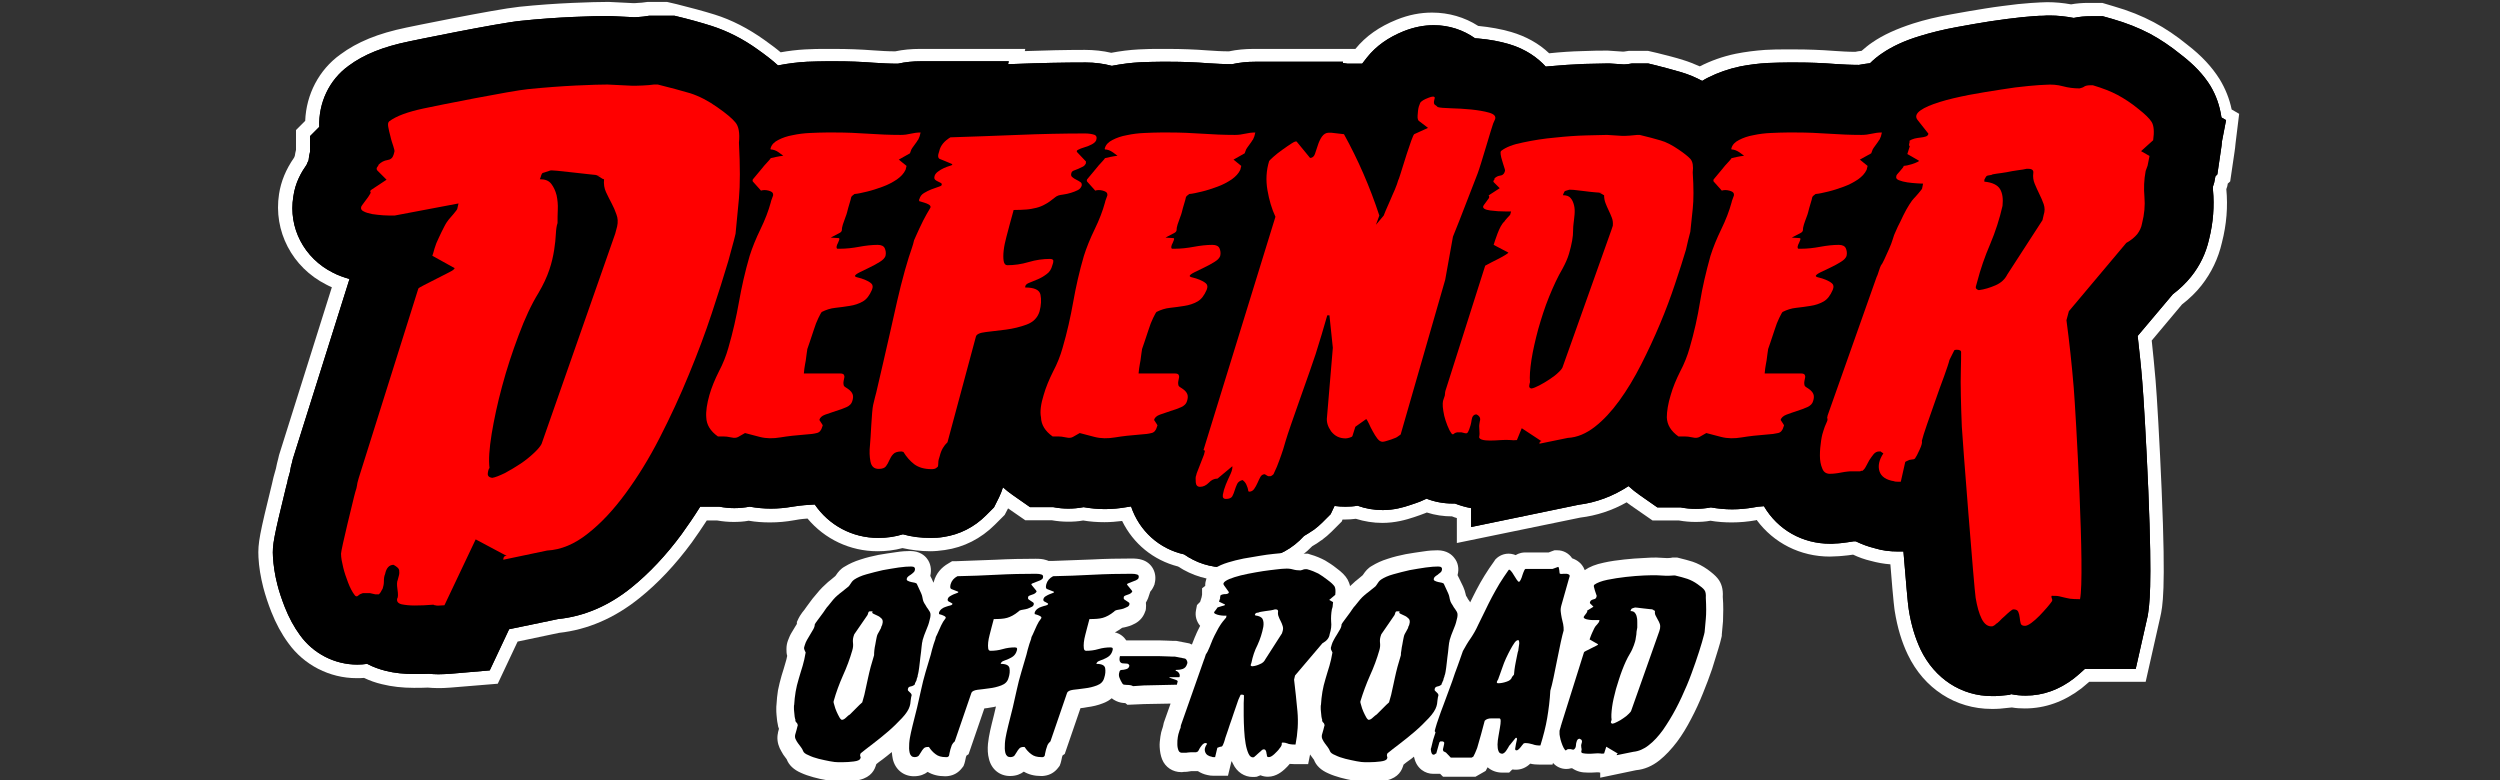
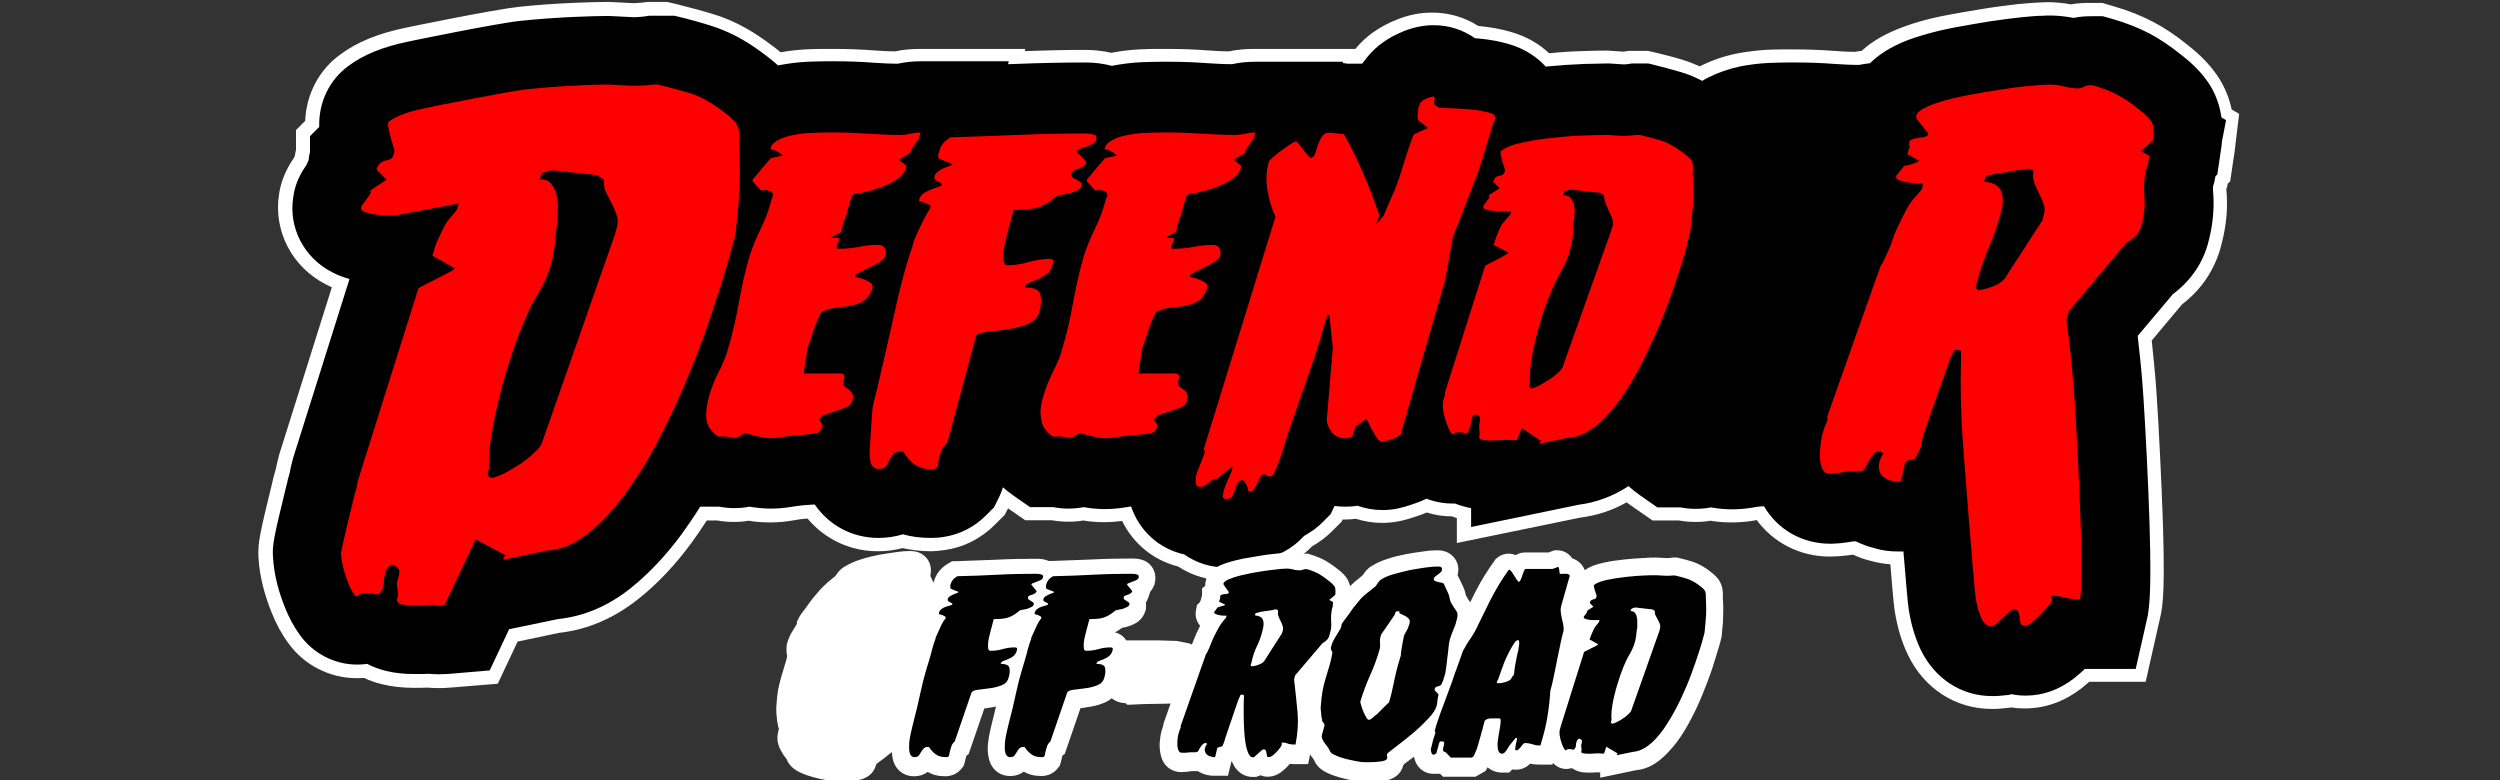
<svg xmlns="http://www.w3.org/2000/svg" id="Layer_1" x="0px" y="0px" viewBox="0 0 1032.2 322.1" style="enable-background:new 0 0 1032.2 322.1;" xml:space="preserve">
  <rect x="0" y="0" width="1032.2" height="322.1" fill="#333333" stroke="none" />
  <style type="text/css">	.st0{fill:#FFFFFF;}	.st1{fill:#FF0000;}</style>
  <path class="st0" d="M822.3,292.7c-14.9,0-27.9-8.4-34.6-22.4c-2.5-5.2-4.3-11.1-5.4-18c-0.1-0.7-0.5-2.8-1.8-19.3 c-2.8-0.2-5.4-0.7-8-1.4c-2.6-0.6-5.1-1.5-7.4-2.6c-1.4,0.2-2.8,0.4-4.2,0.5c-1.2,0.1-2.1,0.2-3,0.2c-0.8,0-1.6,0.1-2.4,0.1 c-12.2,0-23.2-5.6-30.2-15.1c-0.1,0-0.2,0-0.3,0.1c-3.3,0.6-6.7,0.9-10,0.9c-2.9,0-5.9-0.2-8.8-0.7c-2.1,0.4-4.2,0.5-6.3,0.5 s-4.4-0.2-6.7-0.6h-10.9l-8.8-6.1c-0.7-0.5-1.3-0.9-1.9-1.4c-6,3.4-12.5,5.5-19.1,6.3l-51,10.5v-10.3c-0.7-0.2-1.3-0.4-2-0.7 c-3.5,0-7-0.5-10.4-1.6c-0.3,0.1-0.6,0.3-1,0.4c-1.2,0.5-2.5,0.9-4.2,1.5c-3.3,1.1-7.8,2.4-13.2,2.4c-3.7,0-7.4-0.6-10.9-1.7 c-1.5,0.2-3,0.3-4.4,0.3c-0.3,0-0.7,0-1.1,0l-0.3,0.8l-4.2,4.2c-1.2,1.2-2.6,2.4-4.1,3.5l-0.2,0.1c-1.2,0.9-2.4,1.7-3.7,2.4 c-5.3,5.5-12,9.1-19.4,10.5c-5,2.4-10.7,3.7-16.5,3.7c-7,0-13.7-2-19.5-5.8c-10.2-2.6-18.5-9.4-23.1-18.8c-2.4,0.3-4.9,0.5-7.3,0.5 c-2.9,0-5.9-0.2-8.8-0.7c-2.1,0.4-4.2,0.5-6.3,0.5s-4.4-0.2-6.7-0.6h-10.9l-7.1-4.9l-1.4,2.7l-4,4c-5.8,5.8-12.9,9.4-20.7,10.5 c-2.1,0.3-4.1,0.5-6,0.5c-4,0-7.8-0.5-11.5-1.3c-3.3,0.9-6.8,1.3-10.3,1.3c-11.3,0-21.8-5-28.9-13.5c-2.8,0.2-4.5,0.5-5.5,0.7 c-3.3,0.6-6.6,0.9-10,0.9c-2.9,0-5.9-0.2-8.8-0.7c-2.1,0.4-4.2,0.5-6.3,0.5s-4.4-0.2-6.7-0.6h-4.3c-2.1,3.2-4.1,6.2-6.2,9.1 c-6.7,9.1-14,16.9-21.8,23.1c-10.1,8.1-21.2,12.9-33,14.2l-17.1,3.6l-8.2,17.4l-19.5,1.6c-2.1,0.2-3.8,0.2-5.4,0.2 c-1.4,0-2.7-0.1-4-0.2c-1.9,0.1-3.8,0.1-5.8,0.1c-4.6,0-9.1-0.5-13.1-1.5c-2.6-0.6-5.1-1.5-7.4-2.6c-1.1,0.1-2.1,0.1-3.1,0.1 c-11.1,0-21.7-5.4-28.2-14.5c-2.8-3.8-5.1-8.1-7-12.9c-1.3-3.3-2.4-6.6-3.3-10c-1.1-4.3-1.8-8.5-2-12.5c-0.3-5.9,0.5-9.6,5.6-30.4 l0.5-2.2l0.2-0.8l0.9-3.2c0.3-1.5,0.6-2.9,1-4.3l0.3-1.3l21.8-69.3c-0.8-0.3-1.5-0.7-2.3-1.1c-14.1-7.1-21.9-22.1-19.5-37.4 c0.8-5.2,2.8-10.1,6.2-15c0.1-0.2,0.2-0.5,0.3-0.7c0.1-0.8,0.3-1.7,0.5-2.5v-8.2l3.8-3.8c0.4-10.9,5.7-21.1,14.5-27.4 c7-5.2,15.6-8.7,27.2-11.1c0.4-0.1,36.3-7.5,46.7-8.6c7.7-0.8,15.1-1.3,21.9-1.6c6.9-0.3,11.4-0.4,14.3-0.4h0.9l10,0.5 c0.4,0,1,0,1.9-0.1c1.2-0.1,1.6-0.1,1.6-0.1l2.3-0.3h8.1l3.9,0.9c6,1.5,11.2,2.9,15.7,4.3c7.1,2.2,14,5.8,20.6,10.5 c2.5,1.8,4.7,3.4,6.7,5.1c3.3-0.6,6.6-1,10.1-1.2c3.2-0.2,5.9-0.2,8.4-0.2h3.8c5.4,0,10.8,0.2,16,0.6c2.9,0.2,6,0.4,9,0.4 c3.3-0.7,6.7-1,10.1-1h43.6l-0.2,0.9c8.5-0.3,16.9-0.5,24.8-0.5c3.8,0,7.5,0.4,10.9,1.2c3.7-0.7,7.5-1.2,11.4-1.4 c3.2-0.2,5.9-0.2,8.4-0.2h3.8c5.4,0,10.8,0.2,16,0.6c2.9,0.2,6,0.4,9,0.4c3.3-0.7,6.7-1,10.1-1h42.1c4.3-5.3,9.9-9.2,17.1-12.1 c5-2,9.7-2.9,14.6-2.9c6.8,0,13.4,1.9,19,5.5c5,0.5,9.5,1.3,13.6,2.5c6.1,1.8,11.4,4.7,15.7,8.8c4.8-0.5,9.3-0.8,13.6-0.9 c4.7-0.2,7.6-0.2,9.6-0.2h1.1l5.9,0.4c0.2,0,0.5,0,0.7,0l2-0.3h7.9l3.9,0.9c4,1,7.6,1.9,10.7,2.9c2.3,0.7,4.5,1.6,6.8,2.6l0,0 c4.5-2.3,9.5-4.1,14.8-5.2c4-0.8,8-1.3,12.2-1.6c3.2-0.2,5.9-0.2,8.4-0.2h3.8c5.4,0,10.8,0.2,16,0.6c2.9,0.2,6,0.4,9,0.4 c0.8-0.2,1.7-0.3,2.6-0.4c1.4-1.2,2.8-2.4,4.3-3.4c4.6-3.2,10.2-5.7,17-7.9c4.7-1.5,10.1-2.8,15.8-3.8c4.9-0.9,9.6-1.7,14-2.4 c4.9-0.8,9.4-1.3,13.4-1.8c4.1-0.4,7-0.6,9.3-0.7c0.9,0,1.9-0.1,2.8-0.1c3.3,0,6.6,0.3,9.9,0.9c2.2-0.4,4.6-0.6,7-0.6h5.9l4.7,1.4 c6.3,1.8,11.7,4,16.6,6.6c4.7,2.5,9.3,5.6,13.7,9.2c6.1,4.7,10.3,9.3,13.5,14.4c2.3,3.8,4,8,4.9,12.4l3.1,1.8L923,59.3 c-0.1,1.1-0.2,2.2-0.4,3.4l-1.8,12.2l-1,0.9l-0.2,1.1l-0.4,1.2c0.7,7.2,0.1,14.6-1.8,22c-1.5,6.6-4.4,12.6-8.5,17.8 c-2.2,2.8-4.9,5.4-8,7.8l-12.5,14.9c0.6,5.4,1.1,10.9,1.6,16.5c0.5,5.6,1.7,26.1,2.5,45.2c1.8,42,0.4,48.1-0.6,52.6l-6,26.6h-23.3 c-1.1,1-2.2,1.8-3.2,2.7c-7.2,5.5-15,8.3-23.4,8.3c-1.8,0-3.6-0.1-5.3-0.4l-0.1,0l-4.9,0.5C824.6,292.7,823.4,292.7,822.3,292.7 L822.3,292.7z" />
-   <path d="M887,202.5c-0.8-19.1-2-39.4-2.5-45c-0.5-6.3-1.2-12.6-1.9-18.8l14.5-17.2c2.9-2.2,5.4-4.6,7.5-7.2 c3.7-4.6,6.2-9.8,7.5-15.6c1.7-6.8,2.2-13.6,1.6-20.2c0-0.5,0-1,0-1.5l0.5-1.6l0.5-2.6l0.8-0.8l1.5-10.2c0.2-1.1,0.3-2.2,0.4-3.4 l1.7-8.8l-1.9-1.1c-0.7-4.8-2.2-9.1-4.6-13.1c-2.8-4.5-6.6-8.6-12.2-12.9c-4.2-3.4-8.5-6.3-12.8-8.6c-4.6-2.4-9.6-4.4-15.5-6.1 l-3.9-1.1h-5c-2.4,0-4.7,0.2-7,0.7c-3.2-0.6-6.5-1-9.9-1c-0.9,0-1.7,0-2.6,0.1c-2.2,0-4.9,0.2-8.9,0.6c-3.9,0.4-8.3,1-13.1,1.7 c-4.4,0.7-9.1,1.5-13.9,2.4c-5.5,1-10.7,2.3-15.2,3.7c-6.3,1.9-11.4,4.3-15.5,7.1c-1.8,1.2-3.5,2.6-5,4.1c-1.5,0.2-3.1,0.4-4.6,0.7 c-3.4,0-6.8-0.2-10-0.4c-5.1-0.4-10.4-0.6-15.6-0.6h-3.8c-2.4,0-5,0.1-8.1,0.2c-3.9,0.2-7.7,0.7-11.4,1.4c-4.8,1-9.3,2.6-13.3,4.6 c-0.8,0.4-1.7,0.9-2.5,1.4c-2.8-1.5-5.7-2.7-8.7-3.6c-3-0.9-6.5-1.8-10.3-2.8l-3.3-0.8h-6.7l-1.9,0.3c-0.1,0-1.1,0.1-1.4,0.1l-6-0.4 h-0.9c-1.9,0-4.8,0.1-9.5,0.2c-4.7,0.2-9.7,0.5-14.9,1c-0.3,0-0.7,0.1-1,0.1c-3.2-3.5-8.1-7.2-15.2-9.3c-3.8-1.1-7.9-1.9-12.6-2.3 c-0.5,0-0.9-0.1-1.4-0.1c-4.8-3.4-10.7-5.4-17-5.4c-4.1,0-8.2,0.8-12.5,2.5c-6.4,2.6-11.3,6.1-15,10.7l-2.1,2.7h-5.7 c-0.1,0-0.2,0-0.3,0c-0.8-0.1-1.4-0.2-2-0.3l0.1-0.5h-36.3c-3.2,0-6.4,0.3-9.5,1c-3.4,0-6.8-0.2-10-0.4c-5.1-0.4-10.4-0.6-15.6-0.6 H479c-2.4,0-5,0.1-8.1,0.2c-3.9,0.2-7.7,0.7-11.4,1.4c-0.1,0-0.3,0.1-0.4,0.1c-3.4-0.9-7-1.4-10.8-1.4c-9.2,0-19,0.2-29,0.6 c-1.1,0-2.1,0.1-3.1,0.1l0.3-1.2h-36.3c-3.2,0-6.4,0.3-9.5,1c-3.4,0-6.8-0.2-10-0.4c-5.1-0.4-10.4-0.6-15.6-0.6h-3.8 c-2.4,0-5,0.1-8.1,0.2c-3.9,0.2-7.7,0.7-11.4,1.4c-0.2,0-0.4,0.1-0.6,0.1c-2.3-2.1-5-4.2-8.4-6.6c-6.1-4.4-12.5-7.6-19-9.7 c-4.4-1.4-9.4-2.8-15.3-4.2L275,6.5h-7l-2,0.3c0,0-0.6,0.1-2.1,0.2c-1.1,0.1-1.8,0.1-2.3,0.1l-10.1-0.5h-0.8 c-2.8,0-7.3,0.1-14.1,0.4c-6.7,0.3-14,0.8-21.6,1.6c-9.9,1-45.7,8.4-46.1,8.5c-10.7,2.2-18.7,5.4-25,10.1 c-8,5.8-12.4,15.2-12.1,25.2l-3.8,3.8v6.5c-0.3,1.2-0.5,2.3-0.6,3.5c-0.3,0.6-0.6,1.2-0.8,1.8c-2.1,3-4.7,7.3-5.5,13.2 c-2.1,12.8,4.4,25.4,16.4,31.4c2.1,1.1,4.4,1.9,6.8,2.6l-23.4,74.3l-0.3,1.3c-0.4,1.3-0.7,2.7-0.9,4.1l-0.9,3.2l-0.1,0.7 c-0.1,0.5-0.3,1.3-0.6,2.3c-5.1,20.9-5.7,23.9-5.4,28.8c0.2,3.6,0.8,7.5,1.8,11.4c0.8,3.2,1.9,6.3,3.1,9.4c1.7,4.3,3.8,8.2,6.3,11.6 c5.5,7.6,14.3,12.1,23.6,12.1c1.4,0,2.8-0.1,4.1-0.3c2.4,1.3,5,2.2,7.7,2.9c3.6,0.9,7.6,1.3,11.8,1.3c2,0,4,0,6-0.1 c1.2,0.1,2.5,0.2,3.9,0.2c1.5,0,3-0.1,4.9-0.2l16.3-1.4l8-17l20.2-4.2c10.8-1.1,21-5.5,30.3-13c7.3-5.9,14.3-13.3,20.7-22 c2.6-3.6,5.2-7.4,7.7-11.4h7.9c2.1,0.4,4.2,0.6,6.2,0.6s4.2-0.2,6.3-0.6c2.9,0.5,5.8,0.8,8.8,0.8s6-0.3,8.9-0.8 c1.3-0.2,3.7-0.6,7.5-0.8c0.6,0,1.2-0.1,1.7-0.1c5.8,8.5,15.4,13.8,26.2,13.8c3.6,0,7-0.5,10.2-1.5c3.4,1,7.2,1.5,11.6,1.5 c1.7,0,3.4-0.1,5.2-0.4c6.6-1,12.6-4,17.5-8.9l3.3-3.3l2.1-4.2c0.6-1.3,1.2-2.7,1.6-4.1c1.2,1.1,2.5,2.1,3.9,3.1l7.3,5.1h9.6 c2.1,0.4,4.2,0.6,6.2,0.6s4.2-0.2,6.3-0.6c2.9,0.5,5.8,0.8,8.8,0.8s6-0.3,8.9-0.8c0.5-0.1,1.1-0.2,1.9-0.3 c3.4,10.1,11.6,17.5,21.9,19.8c5,3.5,10.9,5.4,17.2,5.4c5.3,0,10.3-1.2,14.7-3.4c6.8-1.1,12.9-4.4,17.6-9.6c1.2-0.7,2.5-1.5,3.8-2.4 l0.2-0.1c1.3-1,2.5-2,3.5-3l3.5-3.5l1.6-3.4c1.5,0.2,3,0.3,4.5,0.3c1.7,0,3.3-0.1,5-0.4c3.3,1.2,6.8,1.8,10.4,1.8 c4.6,0,8.5-1.1,11.4-2.1c1.6-0.5,2.9-1,4-1.4c1-0.4,1.9-0.8,2.7-1.2c3.3,1.3,7,2,10.7,2c0.3,0,0.7,0,1,0c1.1,0.4,2.2,0.8,3.3,1.1 c1.1,0.3,2.2,0.6,3.4,0.8v7.8l44.4-9.2c7.2-0.9,14.2-3.5,20.6-7.7c1.4,1.3,3,2.6,4.6,3.7l7.3,5.1h9.6c2.1,0.4,4.2,0.6,6.2,0.6 s4.2-0.2,6.3-0.6c2.9,0.5,5.8,0.8,8.8,0.8s6-0.3,8.9-0.8c0.9-0.2,2.2-0.4,4.2-0.5c5.7,9.7,15.8,15.5,27.4,15.5c0.7,0,1.4,0,2.1-0.1 c0.9,0,1.7-0.1,2.7-0.2c1.6-0.2,3.2-0.4,4.9-0.7c0.1,0,0.2,0,0.3,0h0.5c2.5,1.2,5.1,2.2,8,2.9c2.9,0.9,6,1.3,9.5,1.3h2.2 c1,11.9,1.8,21.8,2.2,24c1,6.4,2.7,11.8,4.9,16.5c5.8,12,16.8,19.2,29.5,19.2c1,0,2,0,3-0.1l4.1-0.4l0.8-0.3c1.9,0.4,3.9,0.6,6,0.6 c7.1,0,13.8-2.4,19.9-7.1c1.5-1.2,3-2.5,4.5-3.9h21l5-22.1C887.4,249.7,888.7,243.7,887,202.5L887,202.5z" />
  <path d="M887,202.5c-0.8-19.1-2-39.4-2.5-45c-0.5-6.3-1.2-12.6-1.9-18.8l14.5-17.2c2.9-2.2,5.4-4.6,7.5-7.2 c3.7-4.6,6.2-9.8,7.5-15.6c1.7-6.8,2.2-13.6,1.6-20.2c0-0.5,0-1,0-1.5l0.5-1.6l0.5-2.6l0.8-0.8l1.5-10.2c0.2-1.1,0.3-2.2,0.4-3.4 l1.7-8.8l-1.9-1.1c-0.7-4.8-2.2-9.1-4.6-13.1c-2.8-4.5-6.6-8.6-12.2-12.9c-4.2-3.4-8.5-6.3-12.8-8.6c-4.6-2.4-9.6-4.4-15.5-6.1 l-3.9-1.1h-5c-2.4,0-4.7,0.2-7,0.7c-3.2-0.6-6.5-1-9.9-1c-0.9,0-1.7,0-2.6,0.1c-2.2,0-4.9,0.2-8.9,0.6c-3.9,0.4-8.3,1-13.1,1.7 c-4.4,0.7-9.1,1.5-13.9,2.4c-5.5,1-10.7,2.3-15.2,3.7c-6.3,1.9-11.4,4.3-15.5,7.1c-1.8,1.2-3.5,2.6-5,4.1c-1.5,0.2-3.1,0.4-4.6,0.7 c-3.4,0-6.8-0.2-10-0.4c-5.1-0.4-10.4-0.6-15.6-0.6h-3.8c-2.4,0-5,0.1-8.1,0.2c-3.9,0.2-7.7,0.7-11.4,1.4c-4.8,1-9.3,2.6-13.3,4.6 c-0.8,0.4-1.7,0.9-2.5,1.4c-2.8-1.5-5.7-2.7-8.7-3.6c-3-0.9-6.5-1.8-10.3-2.8l-3.3-0.8h-6.7l-1.9,0.3c-0.1,0-1.1,0.1-1.4,0.1l-6-0.4 h-0.9c-1.9,0-4.8,0.1-9.5,0.2c-4.7,0.2-9.7,0.5-14.9,1c-0.3,0-0.7,0.1-1,0.1c-3.2-3.5-8.1-7.2-15.2-9.3c-3.8-1.1-7.9-1.9-12.6-2.3 c-0.5,0-0.9-0.1-1.4-0.1c-4.8-3.4-10.7-5.4-17-5.4c-4.1,0-8.2,0.8-12.5,2.5c-6.4,2.6-11.3,6.1-15,10.7l-2.1,2.7h-5.7 c-0.1,0-0.2,0-0.3,0c-0.8-0.1-1.4-0.2-2-0.3l0.1-0.5h-36.3c-3.2,0-6.4,0.3-9.5,1c-3.4,0-6.8-0.2-10-0.4c-5.1-0.4-10.4-0.6-15.6-0.6 H479c-2.4,0-5,0.1-8.1,0.2c-3.9,0.2-7.7,0.7-11.4,1.4c-0.1,0-0.3,0.1-0.4,0.1c-3.4-0.9-7-1.4-10.8-1.4c-9.2,0-19,0.2-29,0.6 c-1.1,0-2.1,0.1-3.1,0.1l0.3-1.2h-36.3c-3.2,0-6.4,0.3-9.5,1c-3.4,0-6.8-0.2-10-0.4c-5.1-0.4-10.4-0.6-15.6-0.6h-3.8 c-2.4,0-5,0.1-8.1,0.2c-3.9,0.2-7.7,0.7-11.4,1.4c-0.2,0-0.4,0.1-0.6,0.1c-2.3-2.1-5-4.2-8.4-6.6c-6.1-4.4-12.5-7.6-19-9.7 c-4.4-1.4-9.4-2.8-15.3-4.2L275,6.5h-7l-2,0.3c0,0-0.6,0.1-2.1,0.2c-1.1,0.1-1.8,0.1-2.3,0.1l-10.1-0.5h-0.8 c-2.8,0-7.3,0.1-14.1,0.4c-6.7,0.3-14,0.8-21.6,1.6c-9.9,1-45.7,8.4-46.1,8.5c-10.7,2.2-18.7,5.4-25,10.1 c-8,5.8-12.4,15.2-12.1,25.2l-3.8,3.8v6.5c-0.3,1.2-0.5,2.3-0.6,3.5c-0.3,0.6-0.6,1.2-0.8,1.8c-2.1,3-4.7,7.3-5.5,13.2 c-2.1,12.8,4.4,25.4,16.4,31.4c2.1,1.1,4.4,1.9,6.8,2.6l-23.4,74.3l-0.3,1.3c-0.4,1.3-0.7,2.7-0.9,4.1l-0.9,3.2l-0.1,0.7 c-0.1,0.5-0.3,1.3-0.6,2.3c-5.1,20.9-5.7,23.9-5.4,28.8c0.2,3.6,0.8,7.5,1.8,11.4c0.8,3.2,1.9,6.3,3.1,9.4c1.7,4.3,3.8,8.2,6.3,11.6 c5.5,7.6,14.3,12.1,23.6,12.1c1.4,0,2.8-0.1,4.1-0.3c2.4,1.3,5,2.2,7.7,2.9c3.6,0.9,7.6,1.3,11.8,1.3c2,0,4,0,6-0.1 c1.2,0.1,2.5,0.2,3.9,0.2c1.5,0,3-0.1,4.9-0.2l16.3-1.4l8-17l20.2-4.2c10.8-1.1,21-5.5,30.3-13c7.3-5.9,14.3-13.3,20.7-22 c2.6-3.6,5.2-7.4,7.7-11.4h7.9c2.1,0.4,4.2,0.6,6.2,0.6s4.2-0.2,6.3-0.6c2.9,0.5,5.8,0.8,8.8,0.8s6-0.3,8.9-0.8 c1.3-0.2,3.7-0.6,7.5-0.8c0.6,0,1.2-0.1,1.7-0.1c5.8,8.5,15.4,13.8,26.2,13.8c3.6,0,7-0.5,10.2-1.5c3.4,1,7.2,1.5,11.6,1.5 c1.7,0,3.4-0.1,5.2-0.4c6.6-1,12.6-4,17.5-8.9l3.3-3.3l2.1-4.2c0.6-1.3,1.2-2.7,1.6-4.1c1.2,1.1,2.5,2.1,3.9,3.1l7.3,5.1h9.6 c2.1,0.4,4.2,0.6,6.2,0.6s4.2-0.2,6.3-0.6c2.9,0.5,5.8,0.8,8.8,0.8s6-0.3,8.9-0.8c0.5-0.1,1.1-0.2,1.9-0.3 c3.4,10.1,11.6,17.5,21.9,19.8c5,3.5,10.9,5.4,17.2,5.4c5.3,0,10.3-1.2,14.7-3.4c6.8-1.1,12.9-4.4,17.6-9.6c1.2-0.7,2.5-1.5,3.8-2.4 l0.2-0.1c1.3-1,2.5-2,3.5-3l3.5-3.5l1.6-3.4c1.5,0.2,3,0.3,4.5,0.3c1.7,0,3.3-0.1,5-0.4c3.3,1.2,6.8,1.8,10.4,1.8 c4.6,0,8.5-1.1,11.4-2.1c1.6-0.5,2.9-1,4-1.4c1-0.4,1.9-0.8,2.7-1.2c3.3,1.3,7,2,10.7,2c0.3,0,0.7,0,1,0c1.1,0.4,2.2,0.8,3.3,1.1 c1.1,0.3,2.2,0.6,3.4,0.8v7.8l44.4-9.2c7.2-0.9,14.2-3.5,20.6-7.7c1.4,1.3,3,2.6,4.6,3.7l7.3,5.1h9.6c2.1,0.4,4.2,0.6,6.2,0.6 s4.2-0.2,6.3-0.6c2.9,0.5,5.8,0.8,8.8,0.8s6-0.3,8.9-0.8c0.9-0.2,2.2-0.4,4.2-0.5c5.7,9.7,15.8,15.5,27.4,15.5c0.7,0,1.4,0,2.1-0.1 c0.9,0,1.7-0.1,2.7-0.2c1.6-0.2,3.2-0.4,4.9-0.7c0.1,0,0.2,0,0.3,0h0.5c2.5,1.2,5.1,2.2,8,2.9c2.9,0.9,6,1.3,9.5,1.3h2.2 c1,11.9,1.8,21.8,2.2,24c1,6.4,2.7,11.8,4.9,16.5c5.8,12,16.8,19.2,29.5,19.2c1,0,2,0,3-0.1l4.1-0.4l0.8-0.3c1.9,0.4,3.9,0.6,6,0.6 c7.1,0,13.8-2.4,19.9-7.1c1.5-1.2,3-2.5,4.5-3.9h21l5-22.1C887.4,249.7,888.7,243.7,887,202.5L887,202.5z" />
  <g>
    <path class="st1" d="M196.4,222.7l-12.9,27.2c-2.2,0.2-3.4,0.2-3.8,0c-2-0.2,1-0.4-1.3-0.2c-2.4,0.2-4.8,0.3-7.3,0.3  c-2,0-3.8-0.2-5.3-0.5c-1.5-0.4-2.1-1.2-1.8-2.4c0.4-0.5,0.4-1.8,0.1-3.8c-0.3-2-0.2-3.2,0.1-3.8l0.5-1.9c0.2-0.7,0.2-1.4,0.1-2.2  c-0.1-0.7-0.9-1.4-2.3-2.2c-1.8,0-3,1.3-3.5,3.8c-0.4,0.9-0.5,1.9-0.5,3s-0.2,2.1-0.5,3c-0.4,0.7-0.7,1.3-0.9,1.6s-0.5,0.6-0.7,0.8  h-1.4l-2.2-0.5h-3c-0.7,0.2-1.4,0.5-1.9,1s-1,0.4-1.4-0.1c-1.1-1.4-2-3.2-2.8-5.3c-0.8-2.1-1.5-4.1-2-6.2s-0.9-4-0.9-5.7  s5.2-22.8,5.4-23.6l0.5-1.9c0.4-1.1,0.6-2,0.7-2.7c0.1-0.7,0.2-1.4,0.4-1.9l0.3-1.1l24.6-78.2c0-0.2,0.8-0.7,2.4-1.5  c1.6-0.8,3.3-1.7,5.1-2.6c1.8-0.9,3.5-1.8,5.1-2.6c1.6-0.8,2.4-1.4,2.4-1.8l-9.2-5.1c0.2-0.5,0.5-1.5,0.9-3c0.4-1.4,1-2.9,1.8-4.5  c0.7-1.5,1.4-3,2.2-4.5c0.7-1.4,1.4-2.4,1.9-3c0.2-0.2,0.8-0.9,1.9-2.2c1.1-1.3,1.6-2,1.6-2.2l0.5-2.2L162.9,89c-1.4,0-3,0-4.6-0.1  c-1.6-0.1-3.2-0.3-4.6-0.5c-1.4-0.3-2.6-0.6-3.5-1.1c-0.9-0.4-1.3-1-1.1-1.8c0-0.2,0.5-1,1.6-2.4c1.1-1.4,1.7-2.3,1.9-2.7l0.3-0.5  c0.2-0.4,0.2-0.6,0-0.8s0-0.4,0.5-0.8l6.2-4.1l-3.8-3.8c-0.4-0.5-0.4-1,0-1.5c0.4-0.4,0.5-0.8,0.5-0.9c1.1-1.1,2.3-1.7,3.6-1.9  c1.4-0.2,2.2-0.9,2.6-2.2l0.3-1.1c0.2-0.4,0-1.2-0.4-2.4c-0.4-1.3-0.9-2.6-1.2-4.1c-0.4-1.4-0.7-2.8-0.9-3.9s-0.1-1.9,0.4-2.3  c2.9-2.2,7.6-3.9,14.1-5.3c6.5-1.4,36.2-7.3,43.2-8s13.7-1.2,19.9-1.5c6.2-0.3,10.5-0.4,12.9-0.4l10.3,0.5c0.9,0,2.3,0,4.2-0.1  c1.9-0.1,3.5-0.2,4.7-0.4h1.6c5.2,1.3,9.7,2.5,13.4,3.6c3.7,1.2,7.4,3.1,11.2,5.8c3.6,2.5,6.1,4.6,7.4,6.2c1.4,1.6,1.9,4.4,1.5,8.4  c0.5,9.7,0.5,17.4,0,23s-1,10.5-1.4,14.6c-0.4,1.6-0.8,3.4-1.4,5.4c-0.5,2-1.1,4-1.6,5.9c-1.8,6.1-4.1,13.3-6.8,21.5  s-5.9,16.7-9.5,25.4c-3.6,8.8-7.6,17.4-12,26s-9.1,16.2-14.1,23c-5,6.8-10.1,12.3-15.6,16.6c-5.4,4.3-11,6.7-16.8,7l-18.1,3.8  c0-0.9,0.3-1.4,0.9-1.6c0.6-0.2,0.6-0.3-0.1-0.3L196.4,222.7L196.4,222.7z M202.1,193.2c-0.4,0.5-0.6,1.3-0.7,2.3s0.5,1.6,1.8,1.8  c1.3-0.2,3-0.9,5.3-2c2.2-1.2,4.4-2.5,6.5-3.9c2.1-1.4,3.9-2.9,5.6-4.5c1.6-1.5,2.6-2.8,3-3.6L254,96.5l0.8-3  c0.4-1.8,0.3-3.5-0.3-5c-0.5-1.5-1.2-3.1-2-4.6s-1.6-3.1-2.3-4.6s-1-3.3-0.8-5.3c-0.4,0-0.9-0.3-1.6-0.8s-1.4-0.8-1.9-0.8h2.7  c-0.9,0-2.5-0.1-4.9-0.4c-2.4-0.3-4.7-0.5-7.2-0.8s-4.6-0.5-6.5-0.7c-1.9-0.2-2.9-0.2-3.1,0c-1.6,0.5-2.6,0.9-2.8,0.9  c-0.3,0.1-0.6,0.7-0.9,1.8l-0.3,0.8c2.2,0,3.7,0.6,4.7,1.9c1,1.3,1.7,2.8,2.2,4.7c0.4,1.9,0.6,3.9,0.5,5.9  c-0.1,2.1-0.1,3.9-0.1,5.6c-0.4,1.1-0.6,2.6-0.7,4.5c-0.1,1.9-0.3,4.1-0.7,6.6c-0.4,2.5-1,5.3-2,8.2c-1,3-2.5,6.2-4.5,9.6  c-2.9,4.7-5.6,10.5-8.2,17.5c-2.6,6.9-4.9,13.9-6.8,21c-1.9,7-3.3,13.6-4.3,19.6C202,185.3,201.7,189.9,202.1,193.2L202.1,193.2z" />
    <path class="st1" d="M292.9,163.1c0.9-3.2,2.3-6.5,3.9-9.7c1.7-3.2,3-6.5,3.9-9.7c1.9-6.5,3.3-12.8,4.4-19s2.5-12.5,4.4-19  c1.1-3.5,2.6-7.2,4.5-11.1c1.9-3.9,3.3-7.6,4.2-10.9l0.2-0.8l0.8-2.2v-0.6c-0.1-0.7-0.8-1.1-1.9-1.4c-1.1-0.3-2.2-0.3-3.1,0  l-3.4-3.8c-0.1-0.1-0.1-0.4,0-0.8c1.5-1.8,2.7-3.2,3.5-4.2s1.7-2.1,2.5-2.9c0.8-0.9,1.3-1.4,1.4-1.7c1.8-0.4,3-0.7,3.8-0.8  c0.8-0.1,1.3-0.2,1.4-0.2c-0.1-0.1-0.8-0.6-1.9-1.4c-1.1-0.8-2.3-1.2-3.3-1.2c-0.1-0.3-0.1-0.5,0-0.6c0.4-1.4,1.5-2.5,3.1-3.3  c1.7-0.9,3.7-1.6,6-2c2.3-0.5,4.7-0.8,7.2-0.9c2.5-0.1,4.7-0.2,6.6-0.2h3.8c4.6,0,9.1,0.2,13.5,0.5s8.9,0.5,13.5,0.5  c1.5,0,2.9-0.2,4.1-0.5c1.3-0.3,2.7-0.5,4.1-0.5l-0.4,1.6c-0.4,1.1-0.7,1.6-0.8,1.6c-0.1,0.3-0.6,0.9-1.3,1.9  c-0.7,1-1.2,1.6-1.3,1.9l-0.6,1.6l-4.6,2.6l3.2,2.6l-0.4,1.6c-0.7,1.5-1.9,2.8-3.6,4c-1.8,1.2-3.7,2.2-5.9,3s-4.3,1.5-6.4,2  c-2.1,0.5-3.8,0.9-5.2,1l-1,0.8c-0.3,0.3-0.5,0.8-0.6,1.6l-1,3.4c-0.3,1.2-0.6,2.5-1.1,3.7c-0.5,1.3-0.8,2.3-1.1,3.1l-0.2,0.8  c-0.1,0.3-0.2,0.7-0.2,1.4c0,0.5-0.3,0.9-0.8,1.2l-3.8,2l3.2,0.2c0.4,0,0.5,0.3,0.2,1c-0.3,0.7-0.5,1.3-0.8,1.8l-0.2,0.8  c0,0.5,0.1,0.8,0.4,0.8h1c2.6,0,5.2-0.3,7.9-0.8s5.3-0.8,7.7-0.8c1.5,0,2.5,0.5,2.9,1.4s0.6,2,0.3,3.2c-0.3,0.8-1,1.6-2.3,2.4  s-2.7,1.6-4.2,2.3s-2.9,1.4-4.1,2c-1.2,0.6-1.9,1.1-2,1.5c0,0.3,0.4,0.5,1.3,0.7c0.9,0.2,1.8,0.5,2.8,0.9c1,0.4,1.9,0.9,2.6,1.5  s0.8,1.5,0.3,2.7c-1,2.3-2.2,3.9-3.8,4.8c-1.6,0.9-3.4,1.5-5.4,1.8c-2,0.3-3.9,0.6-5.9,0.8s-3.8,0.8-5.6,1.7  c-0.3,0.3-0.7,1.1-1.4,2.5c-0.7,1.4-1.3,3-1.9,4.9c-0.6,1.8-1.2,3.5-1.7,5.1s-0.9,2.5-1,2.9v0.2c-0.1,0.8-0.3,1.8-0.4,2.8  c-0.1,1.1-0.3,2.2-0.5,3.2c-0.2,1.1-0.4,2.4-0.5,3.8h15c0.8,0,1.3,0.2,1.5,0.5c0.2,0.3,0.3,0.7,0.2,1.2c-0.1,0.5-0.2,1-0.3,1.5  c-0.1,0.5-0.1,1,0,1.4c0,0.4,0.3,0.8,0.8,1.1c0.5,0.3,1.1,0.7,1.6,1.1s1,1,1.3,1.7s0.3,1.7-0.1,2.9c-0.3,1.1-1.1,1.9-2.4,2.5  s-2.8,1.1-4.4,1.6c-1.5,0.5-3,1-4.4,1.5c-1.4,0.5-2.2,1.3-2.4,2.2c0.9,1.4,1.4,2.1,1.4,2.2l-0.2,0.6c-0.4,1.5-1.2,2.4-2.3,2.6  c-1.1,0.3-2.7,0.5-4.5,0.6c-4,0.3-7.5,0.7-10.5,1.2c-3,0.5-5.8,0.5-8.5-0.2l-6.1-1.6l-2.8,1.6c-0.7,0.4-1.6,0.5-2.9,0.2  s-2.4-0.4-3.3-0.4h-2.2c-3.1-2.2-4.7-4.8-4.8-7.9C291.4,169.9,291.9,166.6,292.9,163.1L292.9,163.1z" />
    <path class="st1" d="M373.6,111.7l1-3.4c0.4-1.4,0.8-2.7,1.3-4.1s0.8-2.5,1.1-3.4l0.4-1.6c0.1-0.3,0.4-0.9,0.8-1.8  c0.4-0.9,0.9-2,1.4-3.1s1.1-2.3,1.6-3.3s1-1.9,1.4-2.6l1.4-2.4l0.2-0.4v-0.2c0-0.4-0.3-0.7-0.8-1c-0.5-0.3-1.1-0.5-1.7-0.7  s-1.4-0.4-2.3-0.7c0.1-0.1,0.2-0.3,0.1-0.4c-0.1-0.1,0-0.3,0.1-0.4c0.3-1.1,0.9-1.9,1.9-2.5s2-1.1,3-1.5c1-0.4,2-0.7,2.8-1  c0.9-0.3,1.4-0.5,1.5-0.8c0.1-0.4,0-0.7-0.4-0.9s-0.8-0.4-1.2-0.6c-0.4-0.2-0.8-0.4-1.1-0.7c-0.3-0.3-0.4-0.7-0.3-1.2  c0.1-0.8,0.6-1.5,1.4-2.1c0.8-0.6,1.6-1.1,2.5-1.5c0.9-0.4,1.7-0.7,2.4-0.9c0.7-0.2,1.1-0.4,1.1-0.5s-0.1-0.3-0.4-0.4  c-2.2-0.9-3.7-1.6-4.6-1.9c-1-0.3-1.1-1.4-0.4-3.3c0.5-2.3,2.1-4.2,4.6-5.7c8.9-0.3,18.2-0.6,27.8-1c9.6-0.4,18.9-0.6,27.8-0.6  c1.5,0,2.7,0.2,3.7,0.5c1,0.3,1.3,1.1,0.9,2.3c-0.3,0.7-0.9,1.2-1.8,1.7s-2,0.9-3,1.2c-1.1,0.3-2,0.7-2.6,1  c-0.7,0.3-0.8,0.7-0.4,1.1l3.6,3.8c-0.1,0.1-0.1,0.3,0,0.6c-0.3,0.7-0.7,1.2-1.3,1.5c-0.6,0.3-1.2,0.6-1.9,0.9  c-0.7,0.3-1.3,0.5-1.8,0.7c-0.5,0.2-0.9,0.5-1,0.9c-0.3,0.8-0.2,1.4,0.3,1.8c0.5,0.4,1,0.8,1.7,1.1c0.7,0.3,1.2,0.7,1.7,1  c0.5,0.3,0.6,0.8,0.5,1.5c-0.3,0.8-0.8,1.4-1.6,1.8c-0.8,0.4-1.8,0.8-2.8,1.1c-1.1,0.3-2.1,0.6-3.1,0.7c-1,0.1-1.7,0.3-2.1,0.4  c-0.7,0.3-1.1,0.5-1.4,0.8c-1.5,1.2-2.8,2.2-4,2.8c-1.2,0.7-2.5,1.2-3.7,1.5c-1.3,0.3-2.7,0.6-4.1,0.7c-1.5,0.1-3.2,0.2-5.3,0.2  l-0.2,0.8l-1.4,5.1c-0.4,1.6-0.9,3.4-1.4,5.3s-0.9,3.7-1.1,5.5c-0.2,1.8-0.2,3.2,0,4.4c0.2,1.1,0.7,1.7,1.5,1.7  c2.8,0,5.8-0.4,8.8-1.3c3-0.9,6-1.3,8.8-1.3c0.9,0,1.4,0.3,1.4,0.8s-0.1,1.1-0.4,1.8c-0.4,1.6-1.2,2.9-2.4,3.7  c-1.2,0.9-2.4,1.6-3.6,2.1c-1.2,0.5-2.4,1-3.4,1.4c-1.1,0.4-1.7,0.9-1.8,1.6v0.4c3.8,0,5.9,1,6.3,3s0.3,4.3-0.4,6.9  c-0.8,2.6-2.6,4.4-5.3,5.4s-5.6,1.7-8.6,2.1c-3,0.4-5.8,0.7-8.3,1c-2.5,0.3-3.9,0.9-4.1,2l-11.7,43.5c-1.5,1.4-2.6,3.2-3.2,5.7  c-0.4,1.1-0.6,2-0.6,2.8s-0.1,1.4-0.2,1.6c-0.5,0.5-1,0.8-1.5,0.9s-0.8,0.1-1.1,0.1c-3,0-5.3-0.7-7.1-2c-1.8-1.4-3.2-3-4.5-5.1  c-0.4-0.1-0.7-0.2-0.8-0.2c-1.6,0-2.8,0.4-3.4,1.1c-0.7,0.7-1.2,1.6-1.6,2.5c-0.4,1-0.9,1.8-1.4,2.5s-1.5,1.1-3,1.1  c-1.9,0-3-1-3.4-3c-0.4-2-0.5-4.3-0.2-6.9c0.3-2.6,0.7-14,1.3-16.5c0.6-2.5,1-4.2,1.3-5.2c2-8.5,3.9-16.9,5.8-25.2  S371.2,120.2,373.6,111.7L373.6,111.7z" />
    <path class="st1" d="M430.9,163.1c0.9-3.2,2.3-6.5,3.9-9.7c1.7-3.2,3-6.5,3.9-9.7c1.9-6.5,3.3-12.8,4.4-19s2.5-12.5,4.4-19  c1.1-3.5,2.6-7.2,4.5-11.1c1.9-3.9,3.3-7.6,4.2-10.9l0.2-0.8l0.8-2.2v-0.6c-0.1-0.7-0.8-1.1-1.9-1.4c-1.1-0.3-2.2-0.3-3.1,0  l-3.4-3.8c-0.1-0.1-0.1-0.4,0-0.8c1.5-1.8,2.7-3.2,3.5-4.2s1.7-2.1,2.5-2.9c0.8-0.9,1.3-1.4,1.4-1.7c1.8-0.4,3-0.7,3.8-0.8  c0.8-0.1,1.3-0.2,1.4-0.2c-0.1-0.1-0.8-0.6-1.9-1.4c-1.1-0.8-2.3-1.2-3.3-1.2c-0.1-0.3-0.1-0.5,0-0.6c0.4-1.4,1.5-2.5,3.1-3.3  c1.7-0.9,3.7-1.6,6-2c2.3-0.5,4.7-0.8,7.2-0.9c2.5-0.1,4.7-0.2,6.6-0.2h3.8c4.6,0,9.1,0.2,13.5,0.5s8.9,0.5,13.5,0.5  c1.5,0,2.9-0.2,4.2-0.5c1.3-0.3,2.7-0.5,4.2-0.5l-0.4,1.6c-0.4,1.1-0.7,1.6-0.8,1.6c-0.1,0.3-0.6,0.9-1.3,1.9  c-0.7,1-1.2,1.6-1.3,1.9l-0.6,1.6l-4.6,2.6l3.2,2.6l-0.4,1.6c-0.7,1.5-1.9,2.8-3.6,4c-1.8,1.2-3.7,2.2-5.9,3s-4.3,1.5-6.4,2  c-2.1,0.5-3.8,0.9-5.2,1l-1,0.8c-0.3,0.3-0.5,0.8-0.6,1.6l-1,3.4c-0.3,1.2-0.6,2.5-1.1,3.7c-0.5,1.3-0.8,2.3-1.1,3.1l-0.2,0.8  c-0.1,0.3-0.2,0.7-0.2,1.4c0,0.5-0.3,0.9-0.8,1.2l-3.8,2l3.2,0.2c0.4,0,0.5,0.3,0.2,1c-0.3,0.7-0.5,1.3-0.8,1.8l-0.2,0.8  c0,0.5,0.1,0.8,0.4,0.8h1c2.6,0,5.2-0.3,7.9-0.8s5.3-0.8,7.7-0.8c1.5,0,2.5,0.5,2.9,1.4s0.6,2,0.3,3.2c-0.3,0.8-1,1.6-2.3,2.4  s-2.7,1.6-4.2,2.3s-2.9,1.4-4.1,2c-1.2,0.6-1.9,1.1-2,1.5c0,0.3,0.4,0.5,1.3,0.7c0.9,0.2,1.8,0.5,2.8,0.9c1,0.4,1.9,0.9,2.6,1.5  s0.8,1.5,0.3,2.7c-1,2.3-2.2,3.9-3.8,4.8c-1.6,0.9-3.4,1.5-5.4,1.8c-2,0.3-3.9,0.6-5.9,0.8s-3.8,0.8-5.6,1.7  c-0.3,0.3-0.7,1.1-1.4,2.5c-0.7,1.4-1.3,3-1.9,4.9c-0.6,1.8-1.2,3.5-1.7,5.1s-0.9,2.5-1,2.9v0.2c-0.1,0.8-0.3,1.8-0.4,2.8  c-0.1,1.1-0.3,2.2-0.5,3.2c-0.2,1.1-0.4,2.4-0.5,3.8h15c0.8,0,1.3,0.2,1.5,0.5c0.2,0.3,0.3,0.7,0.2,1.2c-0.1,0.5-0.2,1-0.3,1.5  c-0.1,0.5-0.1,1,0,1.4c0,0.4,0.3,0.8,0.8,1.1c0.5,0.3,1.1,0.7,1.6,1.1s1,1,1.3,1.7s0.3,1.7-0.1,2.9c-0.3,1.1-1.1,1.9-2.4,2.5  s-2.8,1.1-4.4,1.6c-1.5,0.5-3,1-4.4,1.5c-1.4,0.5-2.2,1.3-2.4,2.2c0.9,1.4,1.4,2.1,1.4,2.2l-0.2,0.6c-0.4,1.5-1.2,2.4-2.3,2.6  c-1.1,0.3-2.7,0.5-4.5,0.6c-4,0.3-7.5,0.7-10.5,1.2c-3,0.5-5.8,0.5-8.5-0.2l-6.1-1.6l-2.8,1.6c-0.7,0.4-1.6,0.5-2.9,0.2  s-2.4-0.4-3.3-0.4h-2.2c-3.1-2.2-4.7-4.8-4.8-7.9C429.3,169.9,429.8,166.6,430.9,163.1L430.9,163.1z" />
    <path class="st1" d="M508.8,192.5l-6.1,5.1c-1.4,0-2.6,0.6-3.6,1.7c-1.1,1.1-2.3,1.7-3.6,1.7c-1.1,0-1.7-0.6-1.8-1.9  c-0.1-1.3-0.1-2.3,0.2-2.9l0.2-0.8l3-7.7l0.2-0.8l0.2-0.8l-0.6-0.3l29.7-96.3c-1.5-3.2-2.6-6.9-3.3-11c-0.7-4.1-0.5-8.1,0.7-12  c0-0.1,0.6-0.7,1.7-1.7c1.1-1,2.4-2,3.8-3c1.4-1,2.7-1.9,3.8-2.6s1.8-1,2.1-0.7l5.5,6.7c0.9,0,1.6-0.5,2-1.6s0.8-2.3,1.2-3.6  s1-2.6,1.7-3.6s1.7-1.6,2.7-1.6h1.2c0.3,0,1.1,0.1,2.6,0.3c1.5,0.2,2.4,0.3,2.6,0.3c5.8,10.5,10.7,21.7,14.6,33.6l-1.4,3.8l3.2-3.8  c0-0.1,0.3-0.8,0.8-2s1.1-2.6,1.8-4.1c0.7-1.6,1.3-3.1,2-4.6c0.7-1.6,1.1-2.9,1.4-3.9c0.1-0.1,0.4-0.9,0.8-2.2  c0.4-1.2,4.9-16.2,5.8-16.8l5.7-2.6l-3.4-2.6c-0.7-0.3-1-1.1-0.9-2.5s0.2-2.7,0.5-3.7l0.6-1.6c0.5-0.7,1.7-1.4,3.3-2  c1.7-0.7,2.6-0.7,2.7,0l-0.2,0.8c-0.3,1.1-0.2,1.8,0.3,2.1c0.5,0.3,0.8,0.6,1.1,0.9c0.9,0.3,2.8,0.4,5.5,0.5  c2.7,0.1,5.5,0.2,8.3,0.5c2.8,0.3,5.3,0.7,7.4,1.3s2.9,1.5,2.5,2.7c-0.1,0.3-0.3,0.6-0.4,0.9c-0.1,0.3-0.3,0.6-0.4,0.9  c-0.5,1.2-5.2,17.5-6.4,20.6c-1.2,3.1-2.5,6.4-3.8,9.8c-1.3,3.4-2.6,6.7-3.8,9.8c-1.2,3.1-2.1,5.3-2.6,6.5l-3.2,17.8l-18.4,63.9  c-1.1,0.8-1.8,1.3-2.2,1.4c-0.7,0.3-1.6,0.6-2.8,1s-2,0.6-2.4,0.6c-0.8,0-1.5-0.4-2.2-1.3c-0.7-0.9-1.3-1.9-1.9-3  c-0.6-1.1-1.2-2.2-1.6-3.2c-0.5-1-0.8-1.6-1.1-1.9l-4.5,3.2l-1.2,3.8c-0.1,0.3-0.5,0.5-1.2,0.7c-0.7,0.2-1.2,0.3-1.6,0.3  c-2.6,0-4.5-1-6-2.9c-1.4-2-2-3.9-1.7-6l2.4-28.5l-1.4-13.4H548c-1.5,5.3-3.1,10.6-4.8,16c-1.7,5.4-10.9,30.6-12.4,35.9l-1,3.4  c-0.5,1.6-1.1,3.2-1.6,4.6c-0.5,1.5-1.3,3.4-2.4,5.7c-0.1,0.1-0.3,0.3-0.6,0.5c-0.3,0.2-0.5,0.3-0.6,0.3h-1c-0.1,0-0.6-0.3-1.4-0.8  c-0.8,0-1.4,0.4-1.8,1.1s-0.8,1.6-1.2,2.5s-0.9,1.8-1.4,2.5s-1.2,1.1-2,1.1c-0.1,0-0.3-0.1-0.4-0.2c-0.1-0.9-0.4-1.9-0.8-2.7  c-0.4-0.9-1-1.5-1.6-1.9c-1.1,0.3-1.8,0.8-2.2,1.6c-0.4,0.8-0.7,1.7-1,2.6c-0.3,0.9-0.6,1.8-1,2.5c-0.4,0.7-1.3,1.1-2.6,1.1  c-1.1,0-1.5-0.6-1.3-1.8c0.2-1.2,0.6-2.6,1.2-4.1c0.6-1.5,1.3-3,2-4.5S508.9,192.9,508.8,192.5L508.8,192.5z" />
    <path class="st1" d="M628.3,176.8l-2,4.9c-1.2,0.1-2,0.1-2.4,0c-1.3-0.1-2.8-0.1-4.2,0c-1.5,0.1-3,0.2-4.5,0.2  c-1.3,0-2.5-0.1-3.4-0.4s-1.3-0.8-1-1.6c0.1-0.3,0.1-1.1,0-2.4c-0.1-1.4-0.1-2.2,0-2.4l0.2-1.2c0.4-1.2-0.1-2.2-1.4-2.8  c-1.1,0-1.8,0.8-2,2.3s-0.6,2.9-1,3.9c-0.3,0.8-0.6,1.4-1,1.6h-0.6l-1.6-0.4h-1.8c-0.5,0.1-1,0.3-1.3,0.6c-0.3,0.3-0.6,0.3-0.9,0  c-0.7-0.9-1.3-2.1-1.8-3.4s-1-2.7-1.3-4c-0.3-1.4-0.5-2.6-0.6-3.7c-0.1-1.1,0-2,0.1-2.5l0.4-1.2c0.3-0.7,0.4-1.2,0.4-1.6  c0-0.5,0.1-1,0.2-1.4l0.2-0.6l16.2-51c2-1.1,3.6-1.9,4.8-2.5c1.2-0.6,2.3-1.2,3.3-1.8s1.5-1,1.5-1.1l-6.1-3.2  c0.1-0.4,0.3-1,0.6-1.9c0.3-0.9,0.6-1.8,1-2.8s0.8-2,1.3-2.9c0.5-0.9,1-1.6,1.5-2c0-0.1,0.4-0.6,1.1-1.4s1.2-1.3,1.3-1.4l0.4-1.4  h-2.4c-1.9,0-3.9-0.1-6.2-0.4c-2.2-0.3-3.2-0.9-2.9-1.8c0-0.1,0.4-0.7,1.1-1.6c0.7-0.9,1.2-1.6,1.3-1.8v-0.2  c0.1-0.3,0.1-0.5-0.1-0.6c-0.2-0.1,0-0.3,0.5-0.6l4-2.6l-2.4-2.4c-0.3-0.3-0.3-0.6,0-0.9c0.3-0.3,0.3-0.6,0.2-0.7  c0.7-0.7,1.5-1.1,2.4-1.2c0.9-0.1,1.5-0.6,1.8-1.4l0.2-0.6c0-0.3-0.1-0.8-0.4-1.6c-0.3-0.8-0.5-1.7-0.8-2.6  c-0.3-0.9-0.5-1.8-0.6-2.5s-0.1-1.2,0.2-1.5c1.9-1.5,4.9-2.7,9.1-3.5c4.2-0.9,8.6-1.6,13.2-2c4.6-0.5,8.9-0.8,12.9-0.9  c4-0.1,6.9-0.2,8.5-0.2l6.3,0.4c0.7,0,1.7,0,3-0.1c1.3-0.1,2.4-0.2,3.2-0.3h1c3.4,0.8,6.3,1.6,8.7,2.3s4.8,2,7.3,3.7  c2.4,1.6,4.1,3,5,4c0.9,1.1,1.2,2.9,0.9,5.5c0.4,6.3,0.4,11.3,0,15s-0.7,6.8-1,9.5c-0.3,1.1-0.6,2.3-0.9,3.5  c-0.3,1.3-0.6,2.6-0.9,3.9c-1.2,4.1-2.7,8.7-4.5,14.1s-3.8,10.8-6.2,16.5c-2.4,5.7-5,11.3-7.8,16.8c-2.8,5.5-5.8,10.5-9,14.9  s-6.5,8-10.1,10.8c-3.6,2.8-7.3,4.4-11.2,4.6l-11.7,2.4c0-0.5,0.2-0.9,0.6-1c0.4-0.1,0.4-0.2,0-0.2L628.3,176.8L628.3,176.8z   M631.7,157.8c-0.1,0.3-0.2,0.7-0.3,1.4c-0.1,0.7,0.2,1.1,0.9,1.2c0.8-0.1,1.9-0.6,3.3-1.3c1.4-0.7,2.8-1.6,4.2-2.5  c1.4-0.9,2.7-1.9,3.7-2.9c1.1-1,1.7-1.9,1.8-2.5l20-56.2l0.6-1.8c0.1-1.2,0-2.3-0.4-3.3s-0.8-2-1.3-3s-0.9-2-1.3-3  s-0.6-2.1-0.6-3.3c-0.1,0-0.4-0.2-0.9-0.5c-0.5-0.3-0.9-0.5-1.3-0.5h1.6c-0.7,0-1.7-0.1-3.1-0.2c-1.4-0.1-2.9-0.3-4.5-0.5  s-3.1-0.4-4.3-0.5c-1.3-0.1-2-0.1-2.1,0c-0.9,0.3-1.5,0.4-1.6,0.5c-0.1,0.1-0.3,0.4-0.6,1.1l-0.2,0.6c1.5,0,2.6,0.4,3.2,1.2  c0.7,0.8,1.1,1.8,1.4,3c0.3,1.2,0.3,2.5,0.2,3.8c-0.1,1.4-0.3,2.6-0.4,3.6c-0.1,0.8-0.2,1.8-0.2,3s-0.1,2.6-0.4,4.2  c-0.3,1.6-0.7,3.4-1.3,5.4c-0.6,2-1.5,4-2.7,6.2c-1.9,3.2-3.7,7.1-5.5,11.5s-3.2,8.9-4.5,13.4c-1.2,4.5-2.2,8.8-2.8,12.7  C631.7,152.6,631.5,155.6,631.7,157.8L631.7,157.8z" />
-     <path class="st1" d="M689.8,163.1c0.9-3.2,2.3-6.5,3.9-9.7c1.7-3.2,3-6.5,3.9-9.7c1.9-6.5,3.3-12.8,4.3-19c1-6.2,2.5-12.5,4.3-19  c1.1-3.5,2.6-7.2,4.5-11.1c1.9-3.9,3.3-7.6,4.2-10.9l0.2-0.8l0.8-2.2v-0.6c-0.1-0.7-0.8-1.1-1.9-1.4c-1.2-0.3-2.2-0.3-3.1,0  l-3.4-3.8c-0.1-0.1-0.1-0.4,0-0.8c1.5-1.8,2.7-3.2,3.5-4.2s1.7-2.1,2.5-2.9c0.8-0.9,1.3-1.4,1.4-1.7c1.8-0.4,3-0.7,3.8-0.8  c0.8-0.1,1.3-0.2,1.4-0.2c-0.1-0.1-0.8-0.6-1.9-1.4c-1.2-0.8-2.3-1.2-3.3-1.2c-0.1-0.3-0.1-0.5,0-0.6c0.4-1.4,1.5-2.5,3.1-3.3  c1.7-0.9,3.7-1.6,6-2c2.3-0.5,4.7-0.8,7.2-0.9c2.5-0.1,4.7-0.2,6.6-0.2h3.8c4.6,0,9.1,0.2,13.5,0.5s8.9,0.5,13.5,0.5  c1.5,0,2.9-0.2,4.2-0.5c1.3-0.3,2.7-0.5,4.2-0.5l-0.4,1.6c-0.4,1.1-0.7,1.6-0.8,1.6c-0.1,0.3-0.6,0.9-1.3,1.9  c-0.7,1-1.2,1.6-1.3,1.9l-0.6,1.6l-4.7,2.6l3.2,2.6l-0.4,1.6c-0.7,1.5-1.9,2.8-3.6,4c-1.8,1.2-3.7,2.2-5.9,3s-4.3,1.5-6.4,2  c-2.1,0.5-3.8,0.9-5.2,1l-1,0.8c-0.3,0.3-0.5,0.8-0.6,1.6l-1,3.4c-0.3,1.2-0.6,2.5-1.1,3.7s-0.8,2.3-1.1,3.1l-0.2,0.8  c-0.1,0.3-0.2,0.7-0.2,1.4c0,0.5-0.3,0.9-0.8,1.2l-3.8,2l3.2,0.2c0.4,0,0.5,0.3,0.2,1c-0.3,0.7-0.5,1.3-0.8,1.8l-0.2,0.8  c0,0.5,0.1,0.8,0.4,0.8h1c2.6,0,5.2-0.3,7.9-0.8s5.3-0.8,7.7-0.8c1.5,0,2.5,0.5,2.9,1.4s0.6,2,0.3,3.2c-0.3,0.8-1,1.6-2.3,2.4  s-2.7,1.6-4.2,2.3s-2.9,1.4-4.2,2c-1.2,0.6-1.9,1.1-2,1.5c0,0.3,0.4,0.5,1.3,0.7c0.9,0.2,1.8,0.5,2.8,0.9c1,0.4,1.9,0.9,2.6,1.5  s0.8,1.5,0.3,2.7c-1,2.3-2.2,3.9-3.8,4.8c-1.6,0.9-3.4,1.5-5.4,1.8c-2,0.3-3.9,0.6-5.9,0.8s-3.8,0.8-5.6,1.7  c-0.3,0.3-0.7,1.1-1.4,2.5s-1.3,3-1.9,4.9s-1.2,3.5-1.7,5.1s-0.9,2.5-1,2.9v0.2c-0.1,0.8-0.3,1.8-0.4,2.8c-0.1,1.1-0.3,2.2-0.5,3.2  c-0.2,1.1-0.4,2.4-0.5,3.8h15c0.8,0,1.3,0.2,1.5,0.5c0.2,0.3,0.3,0.7,0.2,1.2s-0.2,1-0.3,1.5c-0.1,0.5-0.1,1,0,1.4  c0,0.4,0.3,0.8,0.8,1.1c0.5,0.3,1.1,0.7,1.6,1.1s1,1,1.3,1.7s0.3,1.7-0.1,2.9c-0.3,1.1-1.1,1.9-2.4,2.5s-2.8,1.1-4.3,1.6  s-3,1-4.3,1.5c-1.3,0.5-2.2,1.3-2.4,2.2c0.9,1.4,1.4,2.1,1.4,2.2l-0.2,0.6c-0.4,1.5-1.2,2.4-2.3,2.6c-1.2,0.3-2.7,0.5-4.5,0.6  c-4,0.3-7.5,0.7-10.5,1.2c-3,0.5-5.8,0.5-8.5-0.2l-6.1-1.6l-2.8,1.6c-0.7,0.4-1.7,0.5-2.9,0.2c-1.3-0.3-2.4-0.4-3.3-0.4H693  c-3.1-2.2-4.7-4.8-4.8-7.9C688.2,169.9,688.7,166.6,689.8,163.1L689.8,163.1z" />
    <path class="st1" d="M807.9,144.4c-0.5,0-0.8,0.1-1,0.2l-2,4c-0.3,1.3-1.1,3.6-2.2,6.7c-1.2,3.2-2.4,6.5-3.6,10  c-1.2,3.5-2.4,6.8-3.5,10s-1.8,5.4-2.1,6.7c0.2,0.7-0.1,1.9-0.9,3.6s-1.3,2.8-1.6,3.1c-0.2,0.7-0.7,1-1.5,1l-1.2,0.2  c-0.3,0.2-0.7,0.3-1.1,0.5c-0.4,0.2-0.6,0.3-0.6,0.5l-1.8,8h-1.2c-1,0-1.5-0.1-1.5-0.2c-3.3-0.5-5.4-1.9-6.1-4.1s-0.2-4.7,1.6-7.4  c-0.8-0.5-1.2-0.8-1-0.8h-0.8c-0.8,0-1.6,0.4-2.2,1.1s-1.2,1.6-1.8,2.5c-0.5,0.9-1,1.8-1.4,2.6c-0.4,0.8-0.9,1.4-1.4,1.8h-0.5  l-0.5,0.2h-3.7c-0.2,0-0.7,0-1.5,0.1c-0.8,0.1-1.7,0.2-2.6,0.4c-0.9,0.2-1.8,0.3-2.6,0.4c-0.8,0.1-1.3,0.1-1.5,0.1  c-1.8,0.2-3.1-0.5-3.7-2.1c-0.7-1.6-1-3.4-1-5.4c0-2.2,0.2-4.2,0.5-6.2c0.3-2,0.7-3.4,1-4.2l0.5-1.5c0.3-0.8,0.6-1.5,0.9-2.1  s0.3-1.1,0.1-1.6l0.2-1l20.2-57.1c0.2-0.3,0.5-1.1,0.9-2.4s0.7-2,0.9-2.4c0.3-0.3,0.8-1.2,1.4-2.5c0.6-1.3,1.2-2.7,1.9-4.2  c0.7-1.5,1.2-2.9,1.6-4.2c0.4-1.3,0.7-2.2,0.9-2.5c0.2-0.5,0.6-1.4,1.2-2.7c0.7-1.3,1.4-2.8,2.2-4.5c0.8-1.7,1.7-3.2,2.5-4.5  c0.8-1.3,1.5-2.2,2-2.7c0.2-0.2,0.8-0.8,1.8-2c1-1.2,1.5-1.8,1.5-2l0.2-1l0.2-1c-0.3,0-1.2,0-2.5-0.1c-1.3-0.1-2.7-0.2-4-0.4  c-1.3-0.2-2.5-0.5-3.5-0.9c-1-0.4-1.3-1-1-1.9c0-0.2,0.5-0.8,1.5-1.9s1.5-1.8,1.5-2.1c0.2,0,0.6-0.1,1.4-0.2  c0.8-0.2,1.5-0.4,2.2-0.6s1.4-0.5,2-0.8c0.6-0.2,0.8-0.5,0.6-0.6l-4.7-2.7l1-3.2c-0.3-0.2-0.4-0.6-0.2-1.2c0.2-0.5,0.2-0.8,0-1  c0.7-0.5,1.4-0.8,2.2-1c0.8-0.2,1.6-0.3,2.4-0.4s1.5-0.2,2.1-0.4c0.7-0.2,1.1-0.6,1.2-1.2l-4.5-5.7c-1-1.3-0.6-2.6,1.2-3.9  s4.5-2.4,8-3.5s7.5-2,12-2.9c4.5-0.8,8.9-1.6,13.1-2.2c4.2-0.7,8.1-1.2,11.5-1.5c3.4-0.3,5.8-0.5,7.1-0.5c2.5-0.2,4.9,0,7.1,0.6  s4.5,0.9,6.9,0.9c0.8-0.2,1.5-0.4,2-0.8c0.5-0.3,1.3-0.5,2.5-0.5h1c4,1.2,7.4,2.5,10.2,4c2.8,1.5,5.7,3.4,8.5,5.7  c2.8,2.2,4.7,4,5.6,5.5s1.1,4,0.6,7.5l-5,4.5l3.5,2l-0.8,4l-0.8,2.2c-0.7,3.7-0.8,7.2-0.5,10.7c0.3,3.5,0,7.1-1,11  c-0.3,1.7-1,3.1-2,4.4c-1,1.2-2.5,2.5-4.5,3.6l-23.7,28.2l-1,3.7c1.2,9,2.2,18.2,3,27.8c0.8,9.6,4.7,77.8,2.6,87.4  c-1.8,0-3.2-0.1-4.1-0.2c-0.9-0.2-1.7-0.3-2.4-0.5c-0.7-0.2-1.4-0.3-2.1-0.5c-0.8-0.2-1.8-0.2-3.1-0.2c-0.2,0.3-0.1,0.8,0.1,1.2  s0.2,0.9-0.1,1.2c-0.3,0.5-1,1.3-1.9,2.4c-0.9,1.1-2,2.2-3.1,3.4c-1.2,1.2-2.3,2.2-3.4,3s-2,1.2-2.6,1.2c-1,0-1.6-0.3-1.8-1  c-0.2-0.7-0.3-1.5-0.4-2.4c-0.1-0.9-0.3-1.7-0.6-2.4c-0.3-0.7-1-1-2-1c-0.3,0-0.8,0.3-1.5,0.9s-1.4,1.2-2.1,1.9  c-0.8,0.7-1.5,1.3-2.1,2c-0.7,0.7-1.2,1.1-1.5,1.2c-0.2,0.3-0.7,0.7-1.5,1c-1.8,0.2-3.3-0.9-4.4-3.1s-1.9-5.1-2.5-8.7  c-0.6-3.6-5.5-66.2-5.7-70.6c-0.2-4.4-0.3-8.6-0.4-12.7c-0.1-4.1-0.1-7.7,0-11c0.1-3.2,0.1-5.5,0.1-6.9  C809.8,144.8,809.2,144.4,807.9,144.4L807.9,144.4z M816.3,116.5l-0.5,1.8c-0.2,0.7,0.2,1.2,1.2,1.5c2.3-0.3,4.6-1,6.9-2  s3.9-2.5,4.9-4.5l14.5-22.4l0.5-2.2c0.5-1.5,0.5-2.9,0-4.4c-0.5-1.4-1.1-2.8-1.8-4.2s-1.3-2.8-1.9-4.2s-0.8-2.9-0.6-4.4  c0.2-1.2-0.5-1.8-2-1.8h-0.8c-0.8,0.2-2,0.4-3.6,0.6s-3.1,0.5-4.6,0.8c-1.5,0.2-2.9,0.5-4.1,0.6c-1.2,0.2-2,0.3-2.1,0.5  c-1.2,0.2-1.9,0.3-2.1,0.5c-0.2,0.2-0.5,0.7-0.9,1.5v0.8c3.3,0.3,5.5,1.4,6.5,3.1s1.3,4,1,6.9c-1.2,5.3-2.9,10.6-5.1,15.8  C819.5,105.9,817.7,111.1,816.3,116.5L816.3,116.5z" />
  </g>
  <path class="st0" d="M711.3,246.4c0.2-3.1-0.5-5.7-2.2-7.7c-0.9-1.1-2.2-2.2-4.1-3.6c-2-1.4-4.1-2.5-6.2-3.2c-1.6-0.5-3.4-1-5.5-1.5 l-0.8-0.2h-2l-0.5,0.1c-0.1,0-0.4,0.1-1.1,0.1c-0.5,0-0.8,0-1.1,0l-3.9-0.2h-0.2c-1,0-2.6,0-5.2,0.2c-2.5,0.1-5.1,0.3-7.9,0.6 c-2.9,0.3-5.7,0.7-8.4,1.3c-3.4,0.7-5.9,1.7-7.9,3.1c-0.6-1.7-1.7-2.8-2.2-3.2c-0.9-0.8-1.9-1.3-3-1.7c-1.3-2-3.6-3.3-6.1-3.3 l-1.2,0l-1.1,0.4l-1.3,0.5h-9.8c-0.7,0-2.2,0.1-3.8,1.1c-1.2-0.5-2.3-0.6-3-0.6c-1.9,0-3.8,0.8-5.1,2.1l-0.4,0.4l-0.3,0.5 c-1.5,2.1-2.9,4.1-4.1,6.1c-1.2,2-2.4,4-3.4,6c-0.9,1.7-1.7,3.4-2.5,5c-0.2-0.4-0.5-0.8-0.8-1.2c0,0-0.2-0.2-0.5-0.9l-0.2-0.3 c0,0-0.2-0.3-0.2-0.3v0c-0.1-0.2-0.1-0.5-0.2-0.8c-0.2-0.9-0.5-1.9-1-3l-1.7-3.5c-0.2-0.4-0.4-0.8-0.6-1.2l0-0.1 c0.7-2.6,0.2-5.2-1.4-7.1c-0.9-1.2-3-3.1-6.9-3.1c-1.5,0-3.5,0.1-6,0.5c-2.3,0.3-4.7,0.7-7.1,1.1c-2.5,0.5-5,1.1-7.4,1.9 c-2.6,0.8-4.7,1.8-6.5,2.9c-1.7,0.9-2.8,2.3-3.6,3.5c-0.1,0.2-0.3,0.4-0.4,0.5c-0.7,0.6-1.3,1.1-1.8,1.5c-0.8,0.6-1.5,1.2-2.2,1.9 c-0.4,0.3-0.7,0.7-1.1,1c-0.2-1-0.6-1.9-1-2.7c-0.9-1.6-2.4-3.1-4.6-4.7c-1.6-1.3-3.2-2.3-4.7-3.2c-1.7-0.9-3.7-1.8-6.2-2.5 l-0.9-0.3h-1.6c-1,0-2,0.1-2.9,0.4c-0.2,0-0.3-0.1-0.5-0.1c-1.4-0.4-2.9-0.5-4.4-0.5c-0.3,0-0.6,0-0.9,0c-0.9,0-2.1,0.1-3.9,0.3 c-1.7,0.2-3.7,0.4-5.8,0.8s-4.3,0.7-6.5,1.1c-2.4,0.5-4.5,1-6.4,1.6c-2.3,0.7-4.1,1.5-5.6,2.5c-2.7,1.8-3.5,4.1-3.8,5.7 c-0.1,0.5-0.1,1-0.1,1.5l-1.3,1v2.6c-0.1,0.4-0.1,0.7-0.2,1.1l-0.6,1.9l-1.3,1.3l-0.4,2.1c-0.5,2.4,0.2,4.7,1.7,6.5 c-0.3,0.6-0.6,1.2-0.9,1.8c-0.5,1-0.7,1.5-0.9,2c-0.1,0.2-0.2,0.5-0.4,0.9c-0.2,0.6-0.5,1.3-0.8,2c-0.1,0.4-0.3,0.7-0.4,1 c-0.3-0.1-0.6-0.2-0.9-0.4l-0.4-0.1l-5.2-1h-0.6c-0.1,0-0.4,0-0.8,0c-0.7,0-1.5-0.1-2.5-0.1c-1,0-2-0.1-3.2-0.1c-1.2,0-2.4,0-3.5,0 h-10c-1-1.5-2.5-2.8-4.7-3.3c1-0.5,2-1.2,3-1.9c0.7-0.1,1.5-0.3,2.2-0.5c1.2-0.3,2.3-0.8,3.2-1.3c2-1.1,3.4-2.8,4.1-4.9l0.2-0.5 l0.1-0.6c0.1-0.9,0.1-1.8,0-2.6c0.4-0.6,0.6-1.2,0.9-1.8l0.9-2.7c0.7-0.8,1.3-1.8,1.7-2.9l0.1-0.2l0-0.2c1.2-4.4-1.1-8.7-5.3-9.9 c-1.2-0.4-2.6-0.5-4.3-0.5c-5.2,0-10.7,0.1-16.4,0.4c-5.5,0.2-11,0.4-16.2,0.6l-1.6,0c-0.4-0.2-0.7-0.3-1.1-0.4 c-1.2-0.4-2.6-0.5-4.3-0.5c-5.2,0-10.7,0.1-16.4,0.4c-5.5,0.2-11,0.4-16.2,0.6l-1.8,0l-1.5,0.9c-3,1.7-5.1,4.2-6,7.4 c-0.1,0.2-0.1,0.4-0.2,0.6l-0.7-1.6c-0.2-0.4-0.4-0.8-0.6-1.2l0-0.1c0.6-2.6,0.1-5.2-1.4-7.1c-0.9-1.2-3-3.1-6.9-3.1 c-1.5,0-3.5,0.1-6,0.5c-2.3,0.3-4.7,0.7-7.1,1.1c-2.5,0.5-5,1.1-7.4,1.9c-2.6,0.8-4.7,1.8-6.5,2.9c-1.7,0.9-2.8,2.3-3.6,3.5 c-0.1,0.2-0.3,0.4-0.4,0.5c-0.7,0.6-1.3,1.1-1.8,1.5c-0.8,0.6-1.5,1.2-2.2,1.9c-0.9,0.8-1.7,1.6-2.5,2.5c-0.6,0.7-1.3,1.5-2.1,2.5 c-0.4,0.5-0.9,1-1.5,1.9c-0.5,0.7-1.1,1.5-1.7,2.3c-0.6,0.9-1.2,1.7-1.8,2.4c-0.8,1.1-1.2,1.8-1.5,2.4l-0.7,1.5v0.8 c-0.2,0.4-0.5,0.8-0.8,1.3c-0.5,0.9-1,1.7-1.5,2.5c-0.6,1-1,2.1-1.4,3.1c-0.4,1.1-0.6,2.2-0.6,3.4v0.2c0,0.8,0,1.7,0.3,2.7 c-0.2,1-0.4,1.9-0.7,2.8c-0.5,1.7-1,3.5-1.6,5.3c-0.6,2.1-1.1,4.1-1.5,6.1c-0.3,1.9-0.5,3.8-0.6,5.7c-0.1,0.7-0.1,1.4-0.1,2 c0,0.8,0,1.6,0.1,2.5c0.1,0.7,0.1,1.4,0.2,2c0.1,0.5,0.1,1.1,0.3,1.8c0.1,0.7,0.2,1.3,0.5,1.9l-0.4,1.5l0,0.2 c-0.5,2.1-0.2,4.3,0.7,6.3c0.4,0.9,1,1.8,1.5,2.7c0.4,0.6,0.9,1.2,1.4,1.9c0.9,2.4,2.9,4.3,5.9,5.6c1.5,0.7,3.3,1.3,5.1,1.8 c1.8,0.5,3.6,0.9,5.4,1.2c1.9,0.3,3.3,0.5,4.5,0.5h2c1.6,0,3.4-0.1,5.3-0.3c5.6-0.6,7.7-3.5,8.5-5.9c0.1-0.3,0.2-0.6,0.3-0.9 c0.7-0.6,1.5-1.2,2.5-1.9c1.3-1,2.6-2,3.9-3.1c0.1,1,0.2,2,0.4,2.9c1,4.3,4.4,7.1,8.7,7.1c2.6,0,4.4-0.8,5.7-1.8 c2,1.2,4.4,1.8,7.1,1.8c0.5,0,1.1,0,1.5-0.1c2.2-0.3,4.1-1.4,5.5-3.2l0.7-0.9l0.4-1.1c0.2-0.6,0.3-1.2,0.5-2.1c0,0,0-0.2,0.2-0.8 l0.1-0.2l0-0.1l0.9-0.6l6.5-18.9c0.9-0.1,1.8-0.2,2.7-0.4c0.7-0.1,1.4-0.2,2.1-0.4c-0.5,2.3-1.1,4.6-1.7,7c-0.1,0.6-0.4,1.6-0.7,3 c-0.4,1.8-0.7,3.6-0.9,5.4c-0.2,2.2-0.1,4.4,0.4,6.2c1,4.3,4.4,7.1,8.7,7.1c2.6,0,4.4-0.8,5.7-1.8c2,1.2,4.4,1.8,7.1,1.8 c0.5,0,1.1,0,1.5-0.1c2.2-0.3,4.1-1.4,5.5-3.2l0.7-0.9l0.4-1.1c0.2-0.6,0.3-1.2,0.5-2.1c0,0,0-0.2,0.2-0.8l0.1-0.2l0-0.1l0.9-0.6 l6.5-18.9c0.9-0.1,1.8-0.2,2.7-0.4c2.3-0.3,4.5-0.8,6.5-1.6c1.4-0.5,2.6-1.2,3.7-2.1c1.1,0.9,2.4,1.5,3.8,1.8 c0.6,0.1,1.2,0.2,1.8,0.2l0.9,0.7l6.9-0.3l10.9-0.2l-2.8,7.9l-0.3,1.4c-0.1,0.2-0.2,0.7-0.2,0.7l-0.2,0.6c-0.3,0.8-0.5,1.7-0.7,3 c-0.2,1.5-0.4,2.9-0.3,4.4c0.1,1.8,0.4,3.5,1,5c1.3,3.3,4.4,5.3,7.9,5.3c0.4,0,0.7,0,1.1-0.1c0.2,0,0.4,0,0.6,0 c0.5,0,1.1-0.1,1.7-0.2c0.2,0,0.5-0.1,0.7-0.1c0.1,0,0.3,0,0.4,0h2.4c1.1,0.7,2.4,1.3,3.9,1.6c0.8,0.2,1.6,0.3,2.5,0.3h6l1.4-5.8 c0.1-0.1,0.2-0.1,0.2-0.2c0.1,0.4,0.3,0.7,0.5,1.1c1.6,3.4,4.7,5.4,8.1,5.4c0.2,0,0.5,0,0.7,0l1-0.1l1-0.4c0.2-0.1,0.4-0.1,0.5-0.2 c1,0.4,2,0.6,3.1,0.6c3.5,0,6-2.3,6.9-3.1c0.8-0.7,1.5-1.5,2.1-2.2c0.6,0,1.2,0.1,1.9,0.1h5.7l0.8-4c0.1,0.1,0.1,0.2,0.2,0.3 c0.4,0.6,0.9,1.2,1.4,1.9c0.9,2.4,2.9,4.3,5.9,5.6c1.5,0.7,3.3,1.3,5.1,1.8c1.8,0.5,3.7,0.9,5.4,1.2c1.9,0.3,3.3,0.5,4.5,0.5h2 c1.7,0,3.4-0.1,5.3-0.3c5.6-0.6,7.7-3.5,8.5-5.9c0.1-0.3,0.2-0.6,0.3-0.9c0.7-0.6,1.5-1.2,2.5-1.9c0.6-0.4,1.2-0.9,1.8-1.4 c0,0.1,0,0.2,0.1,0.4c1,4.6,4.6,6.7,7.8,6.7h2.9l1.2,1.2h13.4l4.2-2.4l0.8-1.5c1.6,1.4,3.7,2.2,6,2.2h2.9l1.2-1.2 c0.1,0,0.2-0.1,0.3-0.1c0.4,0.1,0.9,0.1,1.3,0.1c2.2,0,4.3-0.9,5.9-2.5c1.2,0.3,2.6,0.4,4,0.4h5.2l0.2-0.7c1.4,1.6,3.4,2.5,5.5,2.5 c0.7,0,1.4-0.1,2-0.3h0.4c0.9,0.6,1.9,1.1,3,1.4c1.1,0.3,2.3,0.4,3.6,0.4c1.1,0,2.2,0,3.3-0.1c0.3,0,0.5,0,0.8,0c0.1,0,0.2,0,0.2,0 c0.2,0,0.5,0.1,0.7,0.1v2.1l14.8-3.1c3.4-0.3,6.7-1.7,9.7-4.1c2.5-2,4.9-4.6,7.2-7.6c2.1-2.8,4.1-6.1,5.9-9.6 c1.8-3.4,3.4-6.9,4.8-10.4c1.4-3.5,2.7-6.8,3.8-10.1c1-3.1,1.9-6,2.6-8.4l0.7-2.4c0.2-0.9,0.4-1.6,0.6-2.4l0.1-0.5l0-0.5 c0.1-1.5,0.3-3.4,0.5-5.5C711.5,253.3,711.6,250.2,711.3,246.4L711.3,246.4z" />
  <g>
-     <path d="M332.3,266.3c0.2-0.7,0.5-1.4,0.9-2.1s0.9-1.5,1.3-2.2c0.5-0.8,0.9-1.5,1.3-2.2c0.4-0.7,0.6-1.4,0.6-2  c0.1-0.3,0.5-0.8,1-1.5c0.5-0.7,1.1-1.5,1.7-2.3s1.2-1.6,1.7-2.4c0.5-0.8,0.9-1.2,1.1-1.4c0.8-1,1.5-1.9,2.1-2.6  c0.6-0.7,1.2-1.3,1.8-1.8c0.6-0.5,1.3-1.1,2-1.6c0.7-0.5,1.5-1.3,2.6-2.1c0.1-0.1,0.5-0.6,1-1.4c0.5-0.8,1-1.2,1.3-1.4  c1.2-0.8,2.9-1.6,5.1-2.2s4.4-1.2,6.7-1.7c2.3-0.4,4.5-0.8,6.6-1.1c2.1-0.3,3.8-0.4,5.1-0.4c1.3,0,1.8,0.5,1.5,1.6  c-0.1,0.4-0.4,0.8-0.7,1c-0.3,0.3-0.6,0.5-1,0.8c-0.4,0.2-0.7,0.5-1,0.7c-0.3,0.2-0.5,0.5-0.6,0.9c-0.1,0.4,0,0.7,0.4,0.9  s0.9,0.4,1.4,0.5s1,0.2,1.5,0.3c0.5,0.1,0.8,0.3,0.9,0.6l1.7,3.7c0.3,0.6,0.4,1.1,0.5,1.5c0.1,0.4,0.1,0.7,0.2,1  c0.1,0.3,0.1,0.6,0.3,1c0.1,0.3,0.4,0.8,0.8,1.4c0.4,0.8,0.8,1.3,1.1,1.7c0.3,0.4,0.5,0.8,0.7,1.1s0.3,0.8,0.3,1.3  c0,0.5-0.1,1.2-0.4,2.2c-0.3,1.4-0.8,2.7-1.4,4.1c-0.6,1.4-1.1,2.8-1.5,4.2v0.2c-0.1,0.3-0.3,1.2-0.4,2.5c-0.1,1.3-0.3,2.8-0.5,4.3  c-0.2,1.5-0.3,3-0.5,4.3s-0.3,2.1-0.4,2.4l-0.1,0.4c-0.1,0.1-0.1,0.3-0.1,0.6c0,0.2-0.1,0.5-0.3,0.9l-0.1,0.4l-0.1,0.5  c-0.1,0.1-0.1,0.3-0.3,0.6s-0.2,0.5-0.3,0.6l-0.1,0.5c-0.4,0.4-1,0.7-1.6,0.8c-0.7,0.1-1.1,0.4-1.2,0.9c-0.1,0.3-0.1,0.6,0,0.8  c0.2,0.2,0.4,0.4,0.6,0.6c0.2,0.2,0.4,0.4,0.6,0.6c0.2,0.2,0.3,0.5,0.3,0.8c-0.1,0.3-0.3,1-0.4,2.1c-0.1,1.1-0.2,1.9-0.4,2.4  c-0.4,1.4-1.5,3.1-3.2,4.9c-1.7,1.8-3.6,3.7-5.7,5.5s-4.2,3.5-6.3,5.1c-2.1,1.6-3.8,2.9-5,3.9c-0.1,0.2-0.2,0.3-0.2,0.4  c-0.1,0.4-0.1,0.7,0,0.9c0.2,0.2,0.2,0.5,0,0.9c-0.2,0.6-1.1,1-2.7,1.2c-1.6,0.2-3.1,0.3-4.5,0.3h-2c-0.8,0-1.9-0.1-3.4-0.4  s-3-0.6-4.6-1c-1.6-0.4-3-0.9-4.2-1.5c-1.3-0.5-2-1.1-2.2-1.7c-0.2-0.5-0.5-1.1-0.9-1.6s-0.8-1.1-1.2-1.6c-0.4-0.5-0.7-1.1-1-1.7  c-0.3-0.6-0.3-1.2-0.2-1.8l0.2-0.7l0.4-1.4l0.3-1.2l0.2-0.7c-0.1-0.5-0.3-0.9-0.6-1.1c-0.3-0.3-0.5-0.7-0.4-1.2  c-0.1-0.2-0.2-0.6-0.3-1.2c-0.1-0.6-0.1-1.3-0.2-2c-0.1-0.7-0.1-1.3-0.1-1.8c0-0.6,0-1,0.1-1.1c0.1-1.8,0.3-3.6,0.6-5.4  c0.3-1.7,0.7-3.5,1.3-5.4c0.5-1.8,1.1-3.6,1.6-5.3c0.5-1.7,0.9-3.5,1.2-5.3c0.1-0.1,0-0.4-0.3-0.9c-0.2-0.5-0.3-0.8-0.3-0.8v-0.6  C332.1,266.9,332.2,266.6,332.3,266.3L332.3,266.3z M344.2,289.5c-0.1,0.3,0,0.9,0.3,1.7c0.2,0.8,0.5,1.7,0.9,2.6  c0.4,0.9,0.8,1.7,1.2,2.4c0.4,0.7,0.8,1,1,1c0.5,0,1.1-0.3,1.8-1s1.1-1,1.5-1.2c0.1-0.1,0.4-0.4,0.9-0.9s1-1,1.5-1.5  c0.5-0.5,1.1-1.1,1.6-1.6c0.5-0.5,0.9-0.8,1.1-1l0.2-0.7c0.5-1.6,0.9-3.2,1.2-4.8s0.7-3,1-4.6c0.3-1.5,0.7-3,1.1-4.6  c0.4-1.5,0.9-3.1,1.4-4.8c0-0.5,0-1.2,0.1-2c0.1-0.8,0.2-1.6,0.4-2.4c0.1-0.8,0.3-1.5,0.4-2.2s0.3-1.3,0.4-1.7  c0.1-0.2,0.3-0.7,0.8-1.5c0.4-0.8,0.7-1.3,0.8-1.5v-0.2c0.1-0.2,0.1-0.4,0.2-0.5c0.1-0.1,0.1-0.3,0.2-0.4l0.1-0.4  c0.3-1,0.2-1.8-0.3-2.3c-0.5-0.5-1-0.9-1.7-1.2s-1.2-0.6-1.7-0.8c-0.5-0.2-0.6-0.6-0.3-1h-1.1c-0.3,0-0.5,0.1-0.6,0.3  s-0.2,0.6-0.4,1.2l-5.5,8l-0.3,0.9c-0.3,1-0.3,1.9-0.2,2.8c0.1,0.9,0,1.9-0.3,2.9c-1,3.5-2.3,7-3.9,10.5  C346.5,282.4,345.2,285.9,344.2,289.5L344.2,289.5z" />
    <path d="M384.3,270.3l0.5-2c0.2-0.8,0.4-1.5,0.7-2.4c0.3-0.8,0.5-1.5,0.7-2l0.2-0.9c0.1-0.1,0.2-0.5,0.5-1c0.2-0.5,0.5-1.2,0.8-1.8  s0.6-1.4,0.9-2s0.6-1.1,0.8-1.5l1-1.4v-0.2l0.1-0.1c0-0.2-0.2-0.4-0.5-0.6c-0.3-0.2-0.7-0.3-1.1-0.5c-0.4-0.1-0.7-0.2-1-0.3  s-0.3-0.1-0.2-0.1c0-0.1,0-0.1,0-0.3c0-0.1,0-0.2,0-0.3c0.2-0.6,0.6-1.1,1.1-1.5c0.5-0.4,1.1-0.7,1.8-0.9c0.6-0.2,1.2-0.4,1.7-0.5  c0.5-0.1,0.8-0.3,0.9-0.5c0.1-0.2,0-0.4-0.3-0.5c-0.2-0.1-0.5-0.3-0.7-0.4c-0.2-0.1-0.5-0.2-0.7-0.4c-0.2-0.2-0.3-0.4-0.2-0.8  c0.1-0.5,0.4-0.9,0.9-1.2s1-0.6,1.5-0.8c0.5-0.2,1-0.4,1.3-0.5s0.6-0.2,0.6-0.3c0.1-0.1,0.1-0.2,0-0.3c-1.3-0.5-2.2-0.9-2.8-1.1  c-0.5-0.2-0.6-0.8-0.3-2c0.4-1.4,1.3-2.5,2.8-3.3c5.3-0.1,10.7-0.3,16.3-0.6s11-0.4,16.1-0.4c1,0,1.7,0.1,2.3,0.3s0.8,0.6,0.6,1.4  c-0.1,0.4-0.5,0.7-1.1,1c-0.6,0.2-1.2,0.5-1.8,0.7c-0.6,0.2-1.1,0.4-1.5,0.6c-0.4,0.2-0.5,0.4-0.2,0.7l1.8,2.2  c0,0.1,0.1,0.2,0.2,0.3c-0.1,0.4-0.4,0.7-0.7,0.9s-0.7,0.4-1.1,0.5c-0.4,0.1-0.7,0.3-1.1,0.4c-0.3,0.1-0.5,0.3-0.6,0.5  c-0.1,0.5-0.1,0.8,0.2,1.1c0.3,0.2,0.6,0.4,0.9,0.6c0.3,0.2,0.6,0.4,0.9,0.6c0.3,0.2,0.4,0.5,0.3,0.9c-0.1,0.4-0.4,0.8-0.9,1  s-1,0.5-1.6,0.7c-0.6,0.2-1.2,0.3-1.8,0.4s-1.1,0.2-1.3,0.3c-0.3,0.1-0.6,0.3-0.7,0.5c-1.7,1.4-3.3,2.2-4.7,2.6s-3.2,0.5-5.5,0.5  l-0.1,0.4l-0.8,3c-0.3,1-0.5,2-0.8,3.1c-0.3,1.1-0.5,2.2-0.6,3.1c-0.1,1-0.1,1.8,0,2.5s0.4,1,1,1c1.6,0,3.3-0.2,5-0.7  c1.7-0.5,3.4-0.7,5-0.7c0.5,0,0.8,0.1,0.9,0.4s0,0.6-0.1,1c-0.3,1-0.8,1.7-1.4,2.2s-1.4,0.9-2.1,1.2s-1.4,0.6-2,0.8  c-0.6,0.2-0.9,0.6-1.1,1v0.2c2.2,0,3.4,0.6,3.6,1.8c0.2,1.2,0.1,2.5-0.4,4c-0.4,1.5-1.4,2.5-3,3.1s-3.2,1-5,1.2  c-1.8,0.2-3.4,0.5-4.8,0.6c-1.4,0.2-2.2,0.6-2.5,1.2l-6.9,20.1c-0.5,0.4-0.9,0.9-1.2,1.5c-0.2,0.6-0.4,1.2-0.6,1.8  c-0.2,0.7-0.3,1.2-0.4,1.7c-0.1,0.5-0.1,0.8-0.2,1c-0.2,0.3-0.4,0.4-0.7,0.5c-0.3,0-0.5,0-0.7,0c-1.7,0-3.1-0.4-4.1-1.2  c-1.1-0.8-2-1.8-2.7-2.9c-0.1-0.1-0.2-0.1-0.3-0.1c-1,0-1.6,0.2-2,0.7c-0.4,0.4-0.7,0.9-1,1.4c-0.3,0.5-0.6,1-0.9,1.4  s-0.9,0.7-1.8,0.7c-1,0-1.7-0.6-2-1.7c-0.3-1.2-0.3-2.5-0.2-4c0.1-1.5,0.4-3,0.7-4.4c0.3-1.4,0.6-2.4,0.7-3c1.3-5,2.5-9.9,3.5-14.7  S382.8,275.3,384.3,270.3L384.3,270.3z" />
    <path d="M423.8,270.3l0.5-2c0.2-0.8,0.4-1.5,0.7-2.4c0.3-0.8,0.5-1.5,0.7-2l0.2-0.9c0.1-0.1,0.2-0.5,0.5-1c0.2-0.5,0.5-1.2,0.8-1.8  s0.6-1.4,0.9-2s0.6-1.1,0.8-1.5l1-1.4v-0.2l0.1-0.1c0-0.2-0.2-0.4-0.5-0.6c-0.3-0.2-0.7-0.3-1.1-0.5c-0.4-0.1-0.7-0.2-1-0.3  s-0.3-0.1-0.2-0.1c0-0.1,0-0.1,0-0.3c0-0.1,0-0.2,0-0.3c0.2-0.6,0.6-1.1,1.1-1.5c0.5-0.4,1.1-0.7,1.8-0.9c0.6-0.2,1.2-0.4,1.7-0.5  c0.5-0.1,0.8-0.3,0.9-0.5c0.1-0.2,0-0.4-0.3-0.5c-0.2-0.1-0.5-0.3-0.7-0.4c-0.2-0.1-0.5-0.2-0.7-0.4c-0.2-0.2-0.3-0.4-0.2-0.8  c0.1-0.5,0.4-0.9,0.9-1.2s1-0.6,1.5-0.8c0.5-0.2,1-0.4,1.3-0.5s0.6-0.2,0.6-0.3c0.1-0.1,0.1-0.2,0-0.3c-1.3-0.5-2.2-0.9-2.8-1.1  c-0.5-0.2-0.6-0.8-0.3-2c0.4-1.4,1.3-2.5,2.8-3.3c5.3-0.1,10.7-0.3,16.3-0.6s11-0.4,16.1-0.4c1,0,1.7,0.1,2.3,0.3s0.8,0.6,0.6,1.4  c-0.1,0.4-0.5,0.7-1.1,1c-0.6,0.2-1.2,0.5-1.8,0.7c-0.6,0.2-1.1,0.4-1.5,0.6c-0.4,0.2-0.5,0.4-0.2,0.7l1.8,2.2  c0,0.1,0.1,0.2,0.2,0.3c-0.1,0.4-0.4,0.7-0.7,0.9s-0.7,0.4-1.1,0.5c-0.4,0.1-0.7,0.3-1.1,0.4c-0.3,0.1-0.5,0.3-0.6,0.5  c-0.1,0.5-0.1,0.8,0.2,1.1c0.3,0.2,0.6,0.4,0.9,0.6c0.3,0.2,0.6,0.4,0.9,0.6c0.3,0.2,0.4,0.5,0.3,0.9c-0.1,0.4-0.4,0.8-0.9,1  s-1,0.5-1.6,0.7c-0.6,0.2-1.2,0.3-1.8,0.4s-1.1,0.2-1.3,0.3c-0.3,0.1-0.6,0.3-0.7,0.5c-1.7,1.4-3.3,2.2-4.7,2.6s-3.2,0.5-5.5,0.5  l-0.1,0.4l-0.8,3c-0.3,1-0.5,2-0.8,3.1c-0.3,1.1-0.5,2.2-0.6,3.1c-0.1,1-0.1,1.8,0,2.5s0.4,1,1,1c1.6,0,3.3-0.2,5-0.7  c1.7-0.5,3.4-0.7,5-0.7c0.5,0,0.8,0.1,0.9,0.4s0,0.6-0.1,1c-0.3,1-0.8,1.7-1.4,2.2s-1.4,0.9-2.1,1.2s-1.4,0.6-2,0.8  c-0.6,0.2-0.9,0.6-1.1,1v0.2c2.2,0,3.4,0.6,3.6,1.8c0.2,1.2,0.1,2.5-0.4,4c-0.4,1.5-1.4,2.5-3,3.1s-3.2,1-5,1.2  c-1.8,0.2-3.4,0.5-4.8,0.6c-1.4,0.2-2.2,0.6-2.5,1.2l-6.9,20.1c-0.5,0.4-0.9,0.9-1.2,1.5c-0.2,0.6-0.4,1.2-0.6,1.8  c-0.2,0.7-0.3,1.2-0.4,1.7c-0.1,0.5-0.1,0.8-0.2,1c-0.2,0.3-0.4,0.4-0.7,0.5c-0.3,0-0.5,0-0.7,0c-1.7,0-3.1-0.4-4.1-1.2  c-1.1-0.8-2-1.8-2.7-2.9c-0.1-0.1-0.2-0.1-0.3-0.1c-1,0-1.6,0.2-2,0.7c-0.4,0.4-0.7,0.9-1,1.4c-0.3,0.5-0.6,1-0.9,1.4  s-0.9,0.7-1.8,0.7c-1,0-1.7-0.6-2-1.7c-0.3-1.2-0.3-2.5-0.2-4c0.1-1.5,0.4-3,0.7-4.4c0.3-1.4,0.6-2.4,0.7-3c1.3-5,2.5-9.9,3.5-14.7  S422.4,275.3,423.8,270.3L423.8,270.3z" />
-     <path d="M467.8,283.3c-0.3-0.2-0.6-0.3-1.1-0.4c-0.5-0.1-0.9-0.1-1.3-0.1c-0.4,0-0.9-0.1-1.2-0.1s-0.6-0.2-0.8-0.5  c-0.5-0.8-0.9-1.6-1.2-2.4c-0.3-0.8-0.3-1.5,0-2.4c0.1-0.5,0.4-0.8,0.9-0.8s1.1-0.1,1.8-0.3c0.8-0.2,1.2-0.6,1.4-1.4  c-0.1-0.5-0.4-0.8-0.9-0.9c-0.5,0-1-0.1-1.6-0.1s-1-0.2-1.3-0.6s-0.4-1.2-0.1-2.4h12.7c1,0,2.1,0,3.3,0s2.2,0.1,3.2,0.1  c1,0,1.8,0.1,2.4,0.1c0.6,0,1,0,1.1,0l4.1,0.8c0.4,0.1,0.7,0.5,0.9,1c0.2,0.5,0.2,0.9,0,1.3c-0.3,1-0.9,1.7-1.8,2  c-0.9,0.3-1.8,0.4-2.8,0.4l-0.1,0.4c0.5,0,0.9,0.3,1.3,0.8s0.5,1.1,0.3,1.7c0,0.1-0.2,0.1-0.7,0.1h-3.6c0.1,0.1,0.3,0.3,0.7,0.4  c0.4,0.1,0.8,0.3,1.2,0.4s0.8,0.3,1.1,0.4c0.3,0.1,0.5,0.3,0.5,0.4c0.1,0.1,0,0.3-0.1,0.7l-0.2,0.8l-13.6,0.3L467.8,283.3  L467.8,283.3z" />
    <path d="M512.7,286.8c-0.2,0-0.4,0-0.5,0.1l-0.9,2c-0.2,0.6-0.6,1.7-1.1,3.2s-1.1,3.1-1.6,4.7c-0.6,1.6-1.1,3.2-1.6,4.7  s-0.9,2.6-1.1,3.2c-0.1,0.3-0.2,0.9-0.5,1.7c-0.3,0.8-0.5,1.3-0.6,1.4c-0.1,0.3-0.4,0.5-0.8,0.5l-0.5,0.1c-0.1,0.1-0.2,0.1-0.5,0.2  c-0.2,0.1-0.4,0.1-0.4,0.2l-0.9,3.8h-0.5c-0.5,0-0.7,0-0.7-0.1c-1.6-0.3-2.5-0.9-2.9-2s-0.1-2.2,0.8-3.4c-0.2-0.2-0.4-0.3-0.5-0.3  h-0.2c-0.4,0-0.8,0.2-1.1,0.5s-0.6,0.7-0.9,1.1s-0.5,0.8-0.7,1.2s-0.4,0.7-0.6,0.8h-0.2l-0.3,0.2h-1.5c-0.1,0-0.4,0-0.8,0  s-0.8,0.1-1.2,0.1c-0.4,0.1-0.8,0.1-1.2,0.1c-0.4,0-0.6,0-0.7,0c-1,0.1-1.6-0.2-1.9-0.9s-0.5-1.6-0.5-2.6c0-1,0-2,0.2-3  s0.3-1.6,0.5-2l0.2-0.7c0.1-0.4,0.3-0.7,0.4-1c0.1-0.2,0.1-0.5,0.1-0.8l0.1-0.4l9.5-27c0.1-0.1,0.2-0.5,0.4-1.1  c0.2-0.6,0.3-1,0.4-1.2c0.1-0.1,0.4-0.5,0.7-1.1s0.6-1.3,0.9-2s0.5-1.4,0.8-2c0.2-0.6,0.4-1,0.5-1.2c0.1-0.2,0.3-0.6,0.6-1.3  c0.3-0.6,0.7-1.4,1.1-2.1c0.4-0.8,0.8-1.5,1.2-2.1s0.7-1.1,0.9-1.3c0.1-0.1,0.3-0.5,0.8-1c0.4-0.5,0.7-0.9,0.8-0.9l0.1-0.4l0.1-0.5  c-0.1,0-0.5,0-1.1,0c-0.6,0-1.2-0.1-1.8-0.2s-1.2-0.3-1.6-0.5c-0.5-0.2-0.7-0.5-0.6-0.8c0.1-0.1,0.3-0.4,0.7-0.9s0.6-0.8,0.7-1  c0.7-0.2,1.2-0.4,1.6-0.5s0.8-0.2,1.1-0.3c0.3-0.1,0.4-0.2,0.4-0.4l-2.5-1.2l0.5-1.5c-0.1-0.1-0.1-0.3,0-0.6  c0.1-0.1,0.1-0.3,0.1-0.5c0.3-0.2,0.6-0.3,1-0.4s0.7-0.1,1.1-0.1s0.6-0.1,0.9-0.2c0.3-0.1,0.4-0.3,0.5-0.6l-2-2.8  c-0.5-0.6-0.3-1.2,0.6-1.8c0.9-0.6,2.1-1.1,3.7-1.6c1.6-0.5,3.5-1,5.6-1.4s4.2-0.8,6.2-1.1c2-0.3,3.8-0.5,5.5-0.7  c1.6-0.2,2.8-0.3,3.4-0.3c1.2-0.1,2.4,0,3.4,0.3c1.1,0.3,2.1,0.4,3.1,0.4c0.5-0.1,0.9-0.2,1.1-0.3c0.2-0.1,0.5-0.2,1-0.2h0.6  c1.9,0.5,3.5,1.2,4.7,1.8c1.2,0.7,2.5,1.6,3.9,2.7c1.4,1,2.3,1.9,2.8,2.6c0.4,0.7,0.5,1.9,0.3,3.5l-2.5,2.1l1.6,0.9l-0.2,2l-0.3,1  c-0.3,1.7-0.4,3.4-0.3,5c0.2,1.6,0,3.4-0.6,5.2c-0.2,1.6-1.2,2.8-3,3.8l-11.3,13.3l-0.4,1.7c0.5,4.3,1,8.7,1.4,13.2s0.1,9-0.8,13.6  c-0.9,0-1.6,0-2-0.1s-0.9-0.1-1.2-0.3c-0.3-0.1-0.7-0.2-1-0.3c-0.3-0.1-0.8-0.1-1.4-0.1c-0.1,0.2-0.1,0.4-0.1,0.5v0.4  c0,0.1-0.1,0.2-0.2,0.5s-0.4,0.6-0.7,1c-0.5,0.8-1.3,1.5-2.2,2.4c-0.9,0.8-1.6,1.2-2.2,1.2c-0.5,0-0.8-0.2-0.8-0.5  s-0.1-0.7-0.2-1.1c0-0.4-0.1-0.7-0.3-1.1s-0.4-0.5-0.9-0.5c-0.2,0-0.5,0.1-0.8,0.4s-0.6,0.6-1,0.9c-0.3,0.3-0.7,0.6-1,0.9  s-0.5,0.5-0.7,0.6c-0.1,0.2-0.4,0.4-0.7,0.5c-0.8,0.1-1.5-0.4-2-1.5c-0.5-1.1-0.9-2.4-1.2-4.1s-0.5-3.6-0.6-5.6c-0.1-2-0.2-4-0.2-6  c0-2,0-3.7,0-5.2c0.1-1.5,0.1-2.6,0.1-3.2C513.6,287,513.2,286.8,512.7,286.8L512.7,286.8z M516.7,273.6l-0.3,0.9  c-0.1,0.3,0.1,0.5,0.6,0.6c1.1-0.1,2.2-0.4,3.2-0.9c1.1-0.4,1.8-1.1,2.3-2.1l6.8-10.6l0.3-1c0.2-0.7,0.2-1.4,0-2  c-0.2-0.7-0.5-1.4-0.8-2s-0.7-1.3-0.9-2c-0.3-0.7-0.3-1.4-0.2-2.1c0-0.5-0.3-0.8-1-0.8h-0.3c-0.4,0.1-1,0.3-1.7,0.4  c-0.8,0.1-1.5,0.2-2.2,0.3c-0.7,0.1-1.3,0.2-1.9,0.3c-0.5,0.1-0.9,0.2-1,0.3c-0.5,0.1-0.8,0.1-1,0.2c-0.2,0.1-0.3,0.3-0.5,0.7  l0.2,0.3c1.6,0.2,2.6,0.7,3,1.5c0.4,0.8,0.5,1.9,0.3,3.2c-0.5,2.6-1.3,5.1-2.4,7.5C518,268.6,517.2,271.1,516.7,273.6L516.7,273.6z  " />
    <path d="M549.8,266.3c0.2-0.7,0.5-1.4,0.9-2.1s0.8-1.5,1.3-2.2c0.5-0.8,0.9-1.5,1.3-2.2c0.4-0.7,0.6-1.4,0.6-2  c0.1-0.3,0.5-0.8,1-1.5c0.5-0.7,1.1-1.5,1.7-2.3s1.2-1.6,1.7-2.4c0.5-0.8,0.9-1.2,1.1-1.4c0.8-1,1.5-1.9,2.1-2.6  c0.6-0.7,1.2-1.3,1.8-1.8s1.3-1.1,2-1.6c0.7-0.5,1.5-1.3,2.6-2.1c0.1-0.1,0.5-0.6,1-1.4c0.5-0.8,1-1.2,1.3-1.4  c1.2-0.8,2.9-1.6,5.1-2.2s4.4-1.2,6.7-1.7c2.3-0.4,4.5-0.8,6.7-1.1c2.2-0.3,3.8-0.4,5.1-0.4c1.3,0,1.8,0.5,1.5,1.6  c-0.1,0.4-0.4,0.8-0.7,1s-0.7,0.5-1,0.8c-0.4,0.2-0.7,0.5-1,0.7c-0.3,0.2-0.5,0.5-0.6,0.9c-0.1,0.4,0,0.7,0.4,0.9s0.9,0.4,1.4,0.5  s1,0.2,1.5,0.3c0.5,0.1,0.8,0.3,0.9,0.6l1.7,3.7c0.3,0.6,0.4,1.1,0.5,1.5c0.1,0.4,0.1,0.7,0.2,1c0.1,0.3,0.2,0.6,0.3,1  c0.1,0.3,0.4,0.8,0.8,1.4c0.4,0.8,0.8,1.3,1.1,1.7c0.3,0.4,0.5,0.8,0.7,1.1s0.3,0.8,0.3,1.3c0,0.5-0.1,1.2-0.4,2.2  c-0.3,1.4-0.8,2.7-1.4,4.1c-0.6,1.4-1.1,2.8-1.5,4.2v0.2c-0.1,0.3-0.3,1.2-0.4,2.5c-0.1,1.3-0.3,2.8-0.5,4.3  c-0.2,1.5-0.3,3-0.5,4.3s-0.3,2.1-0.4,2.4l-0.1,0.4c-0.1,0.1-0.1,0.3-0.2,0.6c0,0.2-0.1,0.5-0.3,0.9l-0.1,0.4l-0.1,0.5  c-0.1,0.1-0.2,0.3-0.3,0.6s-0.2,0.5-0.3,0.6l-0.1,0.5c-0.4,0.4-1,0.7-1.6,0.8s-1.1,0.4-1.2,0.9c-0.1,0.3-0.1,0.6,0,0.8  c0.2,0.2,0.4,0.4,0.6,0.6c0.2,0.2,0.4,0.4,0.6,0.6c0.2,0.2,0.3,0.5,0.3,0.8c-0.1,0.3-0.3,1-0.4,2.1s-0.2,1.9-0.4,2.4  c-0.4,1.4-1.5,3.1-3.2,4.9c-1.7,1.8-3.6,3.7-5.7,5.5s-4.2,3.5-6.3,5.1c-2.1,1.6-3.8,2.9-5,3.9c-0.1,0.2-0.2,0.3-0.2,0.4  c-0.1,0.4-0.1,0.7,0,0.9s0.2,0.5,0,0.9c-0.2,0.6-1.1,1-2.7,1.2c-1.6,0.2-3.1,0.3-4.5,0.3h-2c-0.8,0-1.9-0.1-3.4-0.4s-3-0.6-4.6-1  s-3-0.9-4.2-1.5c-1.3-0.5-2-1.1-2.2-1.7c-0.2-0.5-0.5-1.1-0.9-1.6s-0.8-1.1-1.2-1.6c-0.4-0.5-0.7-1.1-1-1.7  c-0.3-0.6-0.3-1.2-0.2-1.8l0.2-0.7l0.4-1.4l0.3-1.2l0.2-0.7c-0.1-0.5-0.3-0.9-0.6-1.1c-0.3-0.3-0.5-0.7-0.4-1.2  c-0.1-0.2-0.2-0.6-0.3-1.2c-0.1-0.6-0.1-1.3-0.2-2c-0.1-0.7-0.1-1.3-0.1-1.8c0-0.6,0-1,0.1-1.1c0.1-1.8,0.3-3.6,0.6-5.4  c0.3-1.7,0.7-3.5,1.3-5.4c0.5-1.8,1.1-3.6,1.6-5.3c0.5-1.7,0.9-3.5,1.2-5.3c0.1-0.1,0-0.4-0.3-0.9s-0.3-0.8-0.3-0.8v-0.6  C549.7,266.9,549.7,266.6,549.8,266.3L549.8,266.3z M561.7,289.5c-0.1,0.3,0,0.9,0.3,1.7c0.2,0.8,0.5,1.7,0.9,2.6  c0.4,0.9,0.8,1.7,1.2,2.4c0.4,0.7,0.8,1,1,1c0.5,0,1.1-0.3,1.8-1c0.7-0.6,1.1-1,1.5-1.2c0.1-0.1,0.4-0.4,0.9-0.9s1-1,1.5-1.5  c0.5-0.5,1.1-1.1,1.6-1.6c0.5-0.5,0.9-0.8,1.1-1l0.2-0.7c0.5-1.6,0.9-3.2,1.2-4.8c0.3-1.5,0.7-3,1-4.6c0.3-1.5,0.7-3,1.1-4.6  c0.4-1.5,0.9-3.1,1.4-4.8c0-0.5,0-1.2,0.2-2c0.1-0.8,0.2-1.6,0.4-2.4c0.1-0.8,0.3-1.5,0.4-2.2c0.1-0.7,0.3-1.3,0.4-1.7  c0.1-0.2,0.3-0.7,0.8-1.5c0.4-0.8,0.7-1.3,0.8-1.5v-0.2c0.1-0.2,0.1-0.4,0.2-0.5s0.1-0.3,0.2-0.4l0.1-0.4c0.3-1,0.2-1.8-0.3-2.3  c-0.5-0.5-1-0.9-1.7-1.2s-1.2-0.6-1.7-0.8c-0.5-0.2-0.6-0.6-0.3-1h-1.1c-0.3,0-0.5,0.1-0.6,0.3s-0.2,0.6-0.4,1.2l-5.5,8l-0.3,0.9  c-0.3,1-0.3,1.9-0.2,2.8c0.1,0.9,0,1.9-0.3,2.9c-1,3.5-2.3,7-3.9,10.5C564.1,282.4,562.8,285.9,561.7,289.5L561.7,289.5z" />
    <path d="M595.2,306.1h-0.5l-0.4,0.4l-1.3,4.6c-0.1,0.1-0.2,0.1-0.3,0.1s-0.3,0.1-0.5,0.4h-0.3c-0.5,0-0.8-0.4-1-1.2  c-0.2-0.8-0.2-1.3,0-1.6l0.8-3.3c0.5-1.5,0.8-2.5,1-3.1c-0.3-0.4-0.4-0.6-0.3-0.7l0.2-0.8l0.2-0.7c0.2-0.8,0.6-2,1.2-3.7  s1.2-3.5,2-5.5c0.8-2,1.5-4.2,2.4-6.5s1.6-4.4,2.3-6.5c0.8-2,1.4-3.9,2-5.5c0.6-1.6,1-2.9,1.3-3.7c1-1.8,2-3.6,3.3-5.4  c1.2-1.8,2.2-3.6,3-5.4c1-2,2-4,2.9-5.9s1.8-3.7,2.8-5.6c1-1.8,2-3.7,3.1-5.5c1.1-1.8,2.4-3.7,3.8-5.7c0.2-0.2,0.5-0.1,0.9,0.4  c0.4,0.4,0.8,1,1.2,1.7c0.4,0.7,0.8,1.3,1.2,1.9c0.4,0.6,0.7,0.9,0.9,0.9c0.3,0,0.5-0.3,0.8-0.9s0.5-1.2,0.7-1.9  c0.2-0.7,0.5-1.3,0.7-1.8s0.5-0.8,0.7-0.7h11l2.2-0.8c0.2-0.1,0.3,0,0.4,0.3c0.1,0.3,0.1,0.6,0.2,1c0,0.4,0.1,0.7,0.1,1  c0,0.3,0.1,0.5,0.3,0.5c0.3,0.1,0.8,0.1,1.3,0c0.5,0,1,0,1.4,0c0.4,0.1,0.8,0.2,1,0.4s0.3,0.6,0,1.2l-3.2,11.3  c-0.3,1-0.4,1.9-0.3,2.7s0.2,1.7,0.4,2.6c0.2,0.9,0.4,1.7,0.6,2.6s0.2,1.7,0.2,2.6c-0.3,1-0.7,2.6-1.2,4.9c-0.5,2.3-1,4.7-1.5,7.3  c-0.5,2.6-1,5-1.5,7.4c-0.5,2.3-0.9,4-1.2,4.9l-0.1,0.4c-0.2,3.9-0.7,7.7-1.3,11.3s-1.6,7.4-2.8,11.3c-1.2,0-2.2-0.1-3.2-0.5  c-1-0.3-2-0.5-3.1-0.5c-0.3,0-0.7,0.1-0.9,0.5c-0.3,0.3-0.5,0.6-0.8,1c-0.3,0.4-0.6,0.7-0.9,1s-0.6,0.5-1,0.5  c-0.4,0-0.6-0.3-0.5-0.8c0.1-0.5,0.2-1.2,0.3-1.8s0.3-1.3,0.4-1.8c0.1-0.5,0-0.8-0.4-0.8c-0.1,0-0.3,0.3-0.8,0.9s-0.9,1.1-1.3,1.6  c-0.4,0.5-0.6,0.8-0.7,0.8c-0.1,0.2-0.3,0.7-0.8,1.4c-0.4,0.7-0.8,1.2-1.1,1.4c-0.1,0.2-0.3,0.3-0.7,0.4l-0.1,0.1h-0.1  c-0.8,0-1.4-0.4-1.6-1.1c-0.3-0.7-0.4-1.6-0.4-2.7s0.2-2.3,0.4-3.5s0.4-2.4,0.6-3.5s0.3-2,0.3-2.7c0-0.8-0.2-1.1-0.6-1.1h-3.2  c-1.2,0-2.2,0.3-2.8,1l-1.5,5.6l-1.6,5.6c-0.1,0.3-0.2,0.6-0.4,1s-0.3,0.8-0.5,1.2s-0.4,0.8-0.7,1.4l-0.7,0.4h-8.6l-2-2.1l-1-0.5  c-0.2-0.3-0.3-0.6-0.2-1c0.1-0.4,0.2-0.9,0.3-1.3c0.1-0.5,0.2-0.9,0.2-1.2S595.8,306,595.2,306.1L595.2,306.1z M618.6,280.4  c-0.1,0.1-0.2,0.4-0.5,0.9c-0.2,0.5-0.1,0.8,0.5,0.8c1,0,2.1-0.2,3.3-0.6c1.3-0.4,2.1-1,2.4-2c0.1-0.1,0.2-0.3,0.4-0.5  c0.2-0.2,0.3-0.3,0.4-0.5c0-0.4,0.1-1.1,0.2-2c0.1-0.9,0.3-1.9,0.5-3s0.4-2.1,0.6-3c0.2-0.9,0.3-1.6,0.5-2c0-0.1,0-0.4,0.1-0.9  c0.1-0.5,0.1-1,0.2-1.4c0.1-0.5,0.1-0.9,0-1.3c0-0.4-0.2-0.6-0.4-0.6c-0.5,0-1,0.4-1.5,1.1s-1.1,1.7-1.7,2.8s-1.2,2.3-1.8,3.6  c-0.6,1.3-1.1,2.6-1.5,3.8c-0.4,1.2-0.8,2.2-1.1,3.1S618.6,280.2,618.6,280.4L618.6,280.4z" />
    <path d="M663.2,308.3l-0.9,2.8c-0.8,0.1-1.3,0.1-1.4,0c-0.8-0.1-1.6-0.1-2.5,0s-1.8,0.1-2.8,0.1c-0.8,0-1.4-0.1-2-0.2  c-0.6-0.1-0.8-0.4-0.7-0.9c0.1-0.2,0.2-0.7,0-1.4c-0.1-0.8-0.1-1.2,0-1.4l0.2-0.7c0.1-0.3,0.1-0.5,0-0.8c0-0.3-0.3-0.5-0.9-0.8  c-0.7,0-1.1,0.5-1.3,1.4c-0.1,0.3-0.2,0.7-0.2,1.1s-0.1,0.8-0.2,1.1c-0.1,0.3-0.3,0.5-0.4,0.6c-0.1,0.1-0.2,0.2-0.3,0.3h-0.5  l-0.8-0.2h-1.1c-0.3,0.1-0.5,0.2-0.7,0.4c-0.2,0.2-0.4,0.1-0.5,0c-0.4-0.5-0.8-1.2-1.1-2c-0.3-0.8-0.6-1.6-0.8-2.4  c-0.2-0.8-0.3-1.5-0.4-2.1c0-0.6,0-1.1,0-1.5l0.2-0.7c0.1-0.4,0.2-0.8,0.3-1c0-0.3,0.1-0.5,0.2-0.7l0.1-0.4l9.3-29.6  c0-0.1,0.3-0.3,0.9-0.6c0.6-0.3,1.3-0.6,2-1c0.7-0.3,1.3-0.7,2-1s0.9-0.5,0.9-0.7l-3.5-2c0.1-0.2,0.2-0.6,0.4-1.1  c0.2-0.5,0.4-1.1,0.7-1.7c0.3-0.6,0.5-1.1,0.8-1.7s0.5-0.9,0.7-1.1c0.1-0.1,0.3-0.3,0.7-0.8s0.6-0.8,0.6-0.8l0.2-0.8h-1.4  c-0.5,0-1.1,0-1.7,0s-1.2-0.1-1.7-0.2s-1-0.2-1.3-0.4s-0.5-0.4-0.4-0.7c0-0.1,0.2-0.4,0.6-0.9c0.4-0.5,0.7-0.9,0.7-1l0.1-0.2  c0.1-0.1,0.1-0.2,0-0.3s0-0.2,0.2-0.3l2.4-1.5l-1.4-1.4c-0.1-0.2-0.1-0.4,0-0.6c0.1-0.2,0.2-0.3,0.2-0.4c0.4-0.4,0.9-0.6,1.4-0.7  s0.8-0.3,1-0.8l0.1-0.4c0.1-0.1,0-0.4-0.2-0.9c-0.2-0.5-0.3-1-0.5-1.5c-0.1-0.5-0.3-1-0.4-1.5s0-0.7,0.2-0.9c1.1-0.8,2.9-1.5,5.3-2  c2.5-0.5,5-0.9,7.7-1.2c2.7-0.3,5.2-0.5,7.5-0.6c2.4-0.1,4-0.1,4.9-0.1l3.9,0.2c0.3,0,0.9,0,1.6,0c0.7,0,1.3-0.1,1.8-0.1h0.6  c2,0.5,3.7,0.9,5.1,1.4s2.8,1.2,4.2,2.2c1.4,1,2.3,1.7,2.8,2.4c0.5,0.6,0.7,1.7,0.6,3.2c0.2,3.7,0.2,6.6,0,8.7  c-0.2,2.1-0.4,4-0.5,5.5c-0.1,0.6-0.3,1.3-0.5,2c-0.2,0.8-0.4,1.5-0.6,2.2c-0.7,2.3-1.5,5-2.6,8.1s-2.2,6.3-3.6,9.6  c-1.4,3.3-2.9,6.6-4.6,9.8c-1.7,3.2-3.5,6.1-5.3,8.7c-1.9,2.6-3.8,4.7-5.9,6.3c-2,1.6-4.2,2.5-6.3,2.7l-6.9,1.4  c0-0.3,0.1-0.5,0.4-0.6c0.2-0.1,0.2-0.1,0-0.1L663.2,308.3L663.2,308.3z M665.4,297.2c-0.1,0.2-0.2,0.5-0.3,0.9  c0,0.4,0.2,0.6,0.7,0.7c0.5-0.1,1.1-0.3,2-0.8c0.8-0.4,1.7-0.9,2.5-1.5c0.8-0.5,1.5-1.1,2.1-1.7c0.6-0.6,1-1,1.1-1.4l11.6-32.8  l0.3-1.1c0.1-0.7,0.1-1.3-0.1-1.9s-0.5-1.2-0.8-1.7s-0.6-1.2-0.9-1.7s-0.4-1.2-0.3-2c-0.1,0-0.3-0.1-0.6-0.3  c-0.3-0.2-0.5-0.3-0.7-0.3h1c-0.3,0-1,0-1.8-0.1c-0.9-0.1-1.8-0.2-2.7-0.3c-0.9-0.1-1.7-0.2-2.5-0.3c-0.7-0.1-1.1-0.1-1.2,0  c-0.6,0.2-1,0.3-1.1,0.4c-0.1,0-0.2,0.3-0.4,0.7l-0.1,0.3c0.8,0,1.4,0.2,1.8,0.7s0.7,1.1,0.8,1.8c0.2,0.7,0.2,1.5,0.2,2.2  c0,0.8,0,1.5,0,2.1c-0.1,0.4-0.2,1-0.3,1.7c0,0.7-0.1,1.5-0.3,2.5c-0.1,1-0.4,2-0.8,3.1c-0.4,1.1-0.9,2.3-1.7,3.6  c-1.1,1.8-2.1,4-3.1,6.6c-1,2.6-1.8,5.3-2.6,7.9c-0.7,2.7-1.3,5.1-1.6,7.4C665.3,294.2,665.2,295.9,665.4,297.2L665.4,297.2z" />
  </g>
</svg>